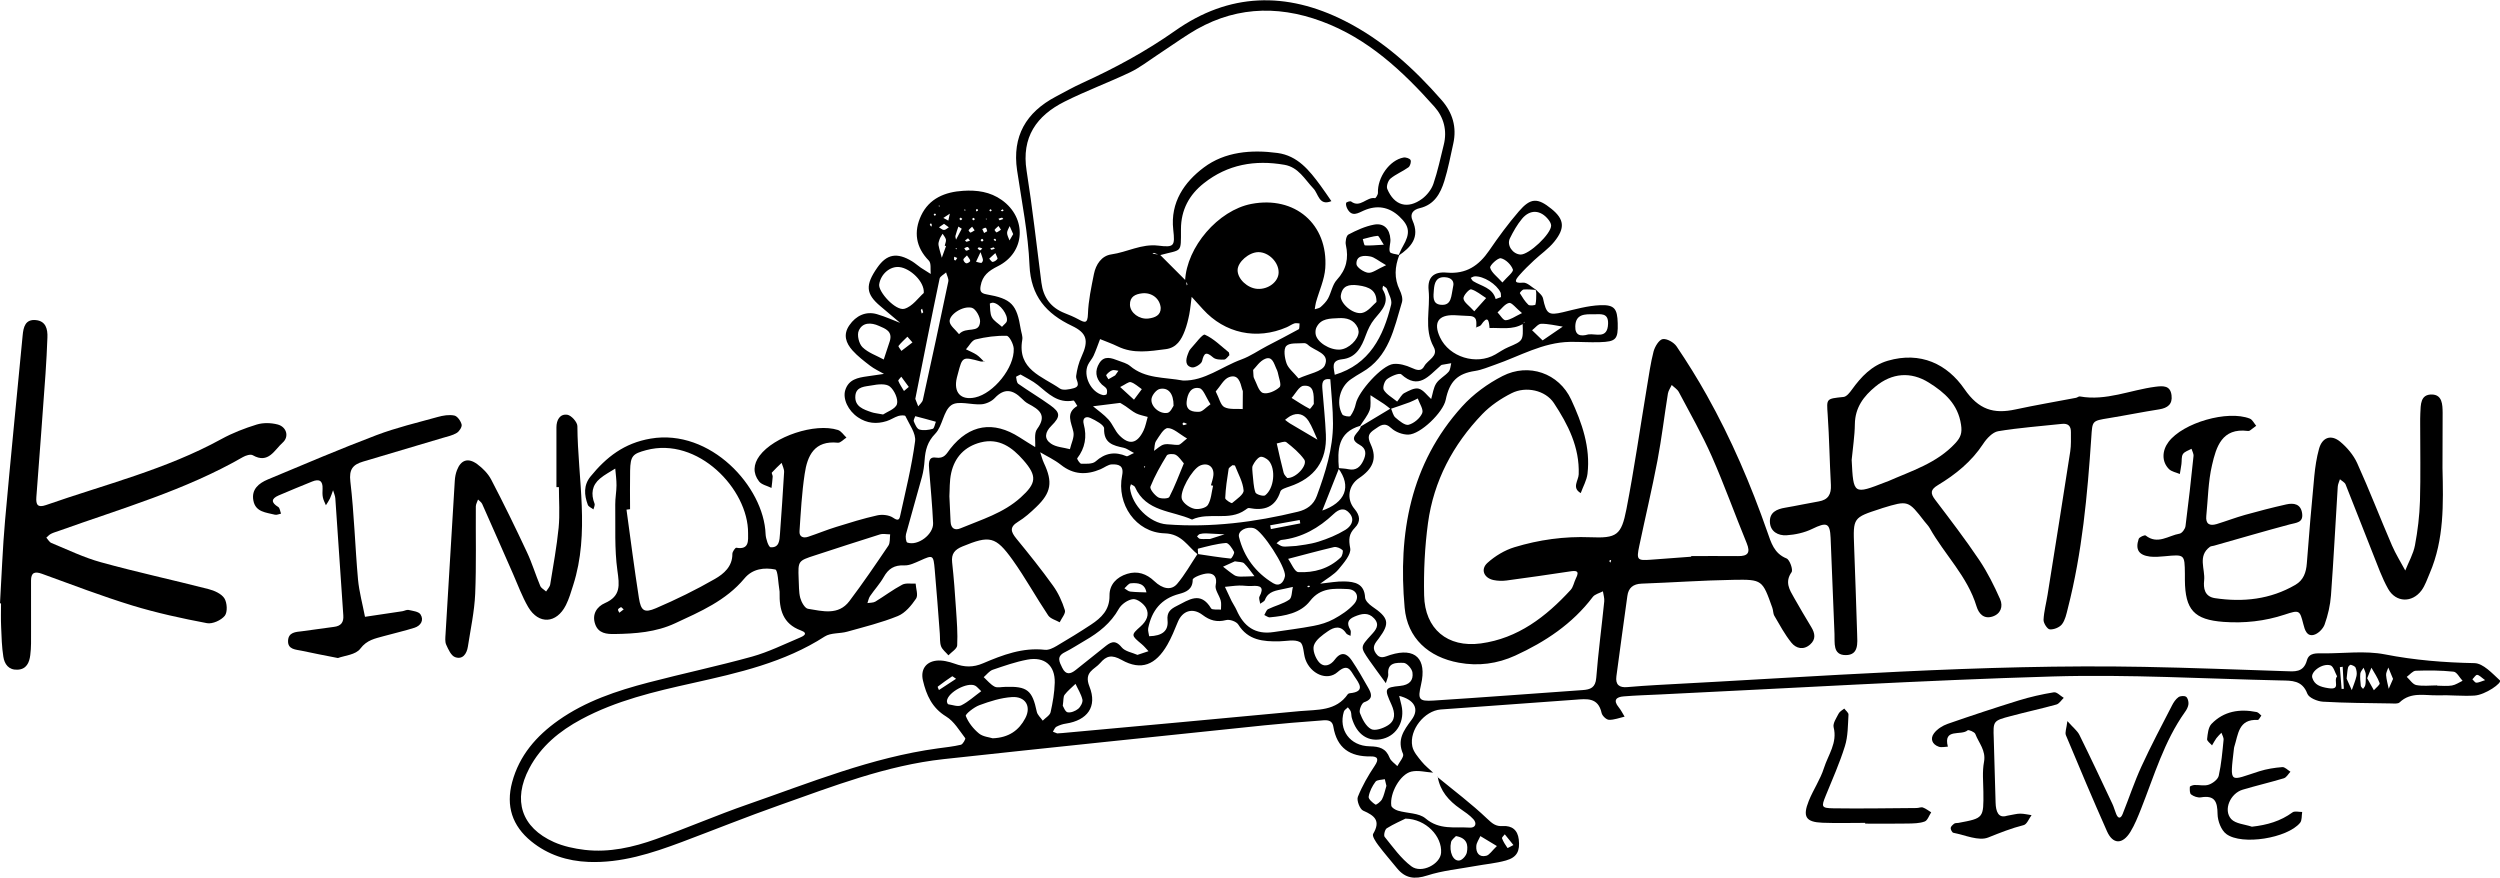
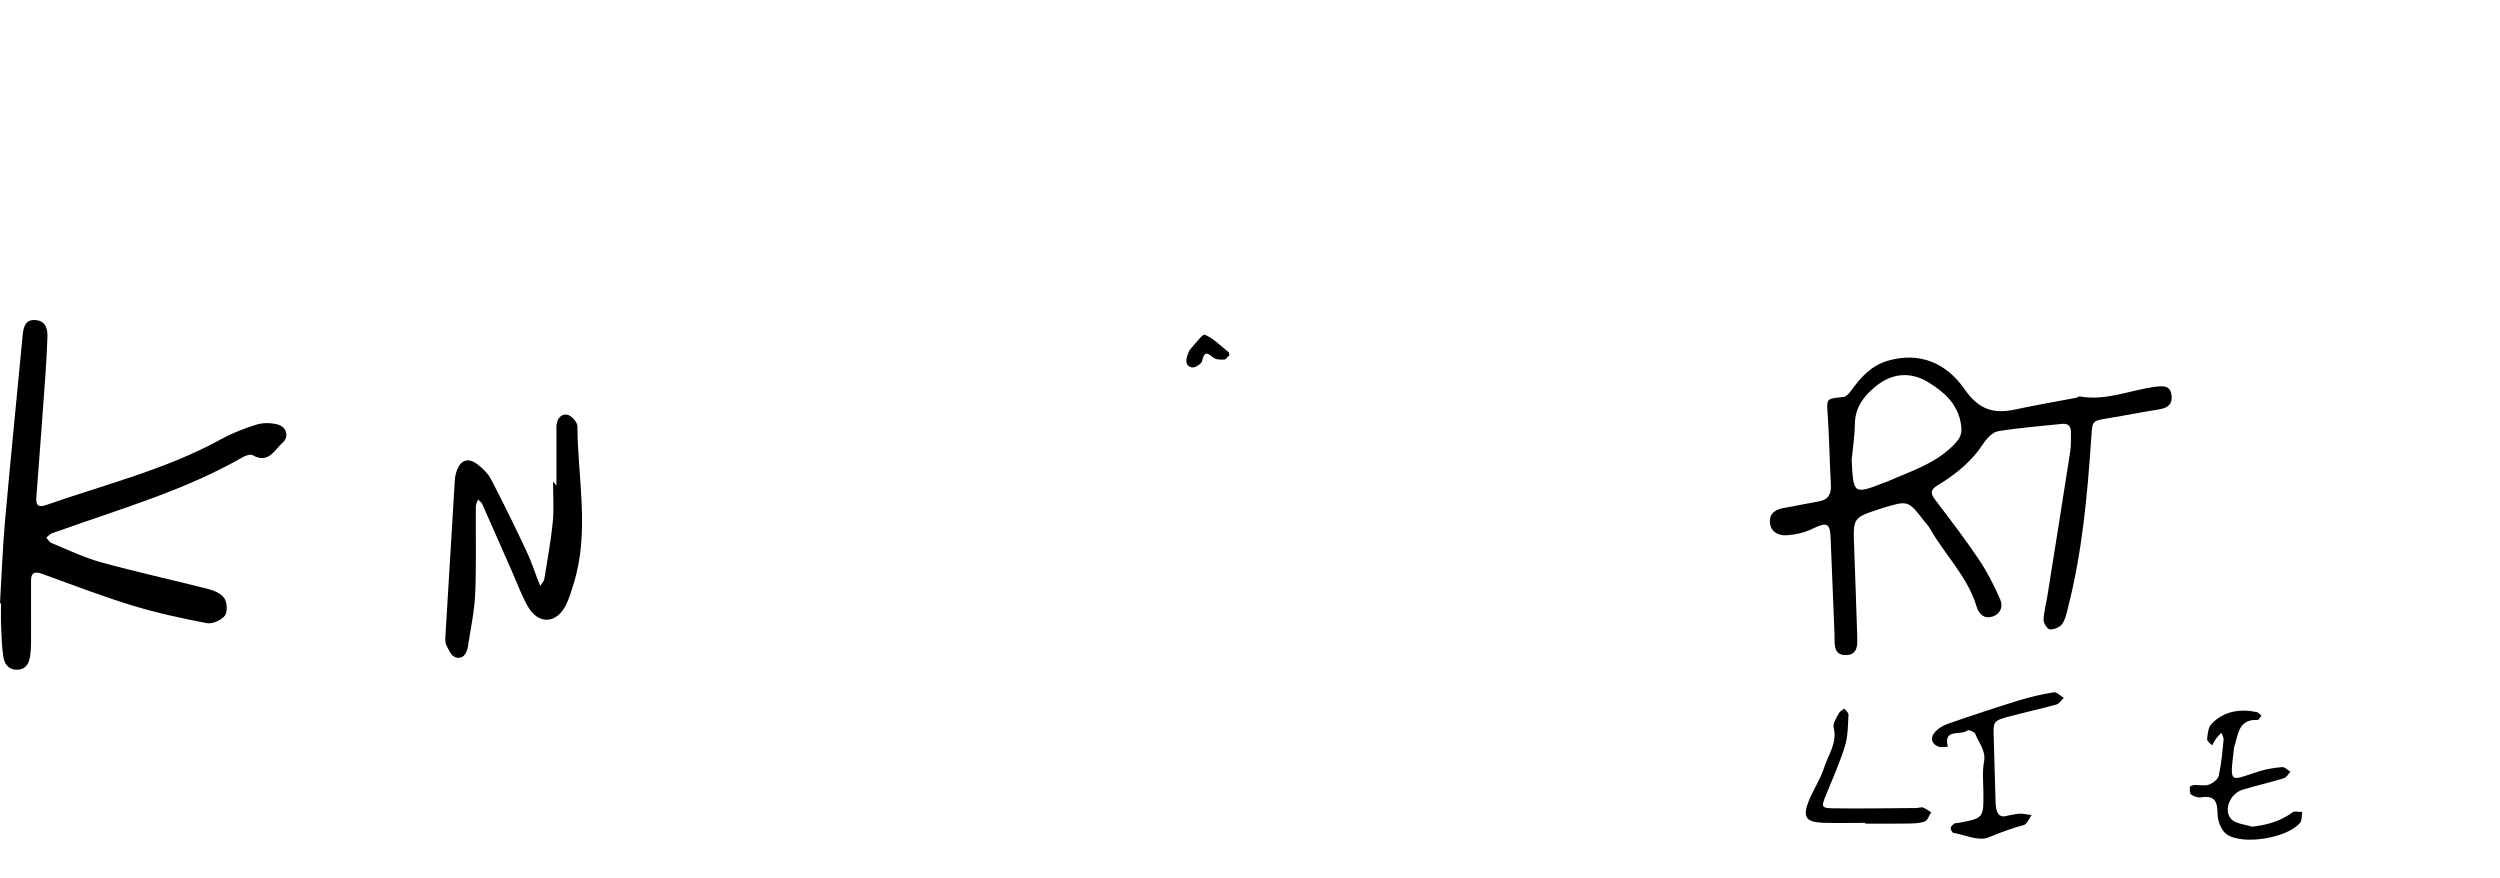
<svg xmlns="http://www.w3.org/2000/svg" version="1.1" id="Ebene_1" x="0px" y="0px" width="121.107px" height="42.52px" viewBox="0 0 121.107 42.52" enable-background="new 0 0 121.107 42.52" xml:space="preserve">
  <g>
-     <path d="M69.622,37.632c0.813,0.669,1.66,1.303,2.42,2.028c0.25,0.235,0.415,0.382,0.765,0.357   c0.433-0.025,0.713,0.185,0.767,0.652c0.063,0.551-0.082,0.863-0.622,1.015c-0.487,0.137-1,0.179-1.5,0.271   c-0.774,0.142-1.569,0.216-2.312,0.456c-0.616,0.197-1.064,0.143-1.468-0.354c-0.304-0.375-0.623-0.736-0.912-1.123   c-0.118-0.159-0.302-0.438-0.241-0.539c0.377-0.636,0.073-0.884-0.483-1.125c-0.161-0.068-0.325-0.498-0.258-0.669   c0.21-0.526,0.501-1.034,0.82-1.509c0.216-0.321,0.137-0.455-0.194-0.449c-1.01,0.017-1.64-0.403-1.813-1.44   c-0.063-0.388-0.399-0.314-0.667-0.294c-0.894,0.066-1.786,0.137-2.68,0.229c-5.177,0.54-10.354,1.072-15.531,1.636   c-2.768,0.304-5.349,1.311-7.945,2.229c-1.594,0.563-3.159,1.193-4.74,1.787c-1.458,0.546-2.933,1.027-4.521,0.964   c-1.026-0.042-1.968-0.344-2.771-0.997c-0.924-0.751-1.234-1.714-0.926-2.864c0.347-1.297,1.173-2.243,2.243-2.999   c1.319-0.93,2.824-1.43,4.362-1.832c1.667-0.436,3.355-0.794,5.017-1.254c0.79-0.221,1.54-0.592,2.302-0.913   c0.143-0.06,0.476-0.205,0.061-0.356c-0.876-0.321-1.046-1.017-1.028-1.826c0-0.034,0.001-0.069-0.007-0.104   c-0.063-0.355-0.072-0.996-0.204-1.021c-0.524-0.104-1.098-0.045-1.495,0.436c-0.894,1.072-2.137,1.604-3.355,2.169   c-0.932,0.435-1.927,0.506-2.931,0.521c-0.381,0.006-0.783-0.024-0.941-0.475c-0.17-0.481,0.081-0.853,0.471-1.023   c0.78-0.344,0.703-0.868,0.604-1.579c-0.146-1.051-0.089-2.129-0.104-3.194c-0.004-0.309,0.059-0.619,0.061-0.929   c0.002-0.272-0.038-0.545-0.061-0.815c-0.247,0.158-0.514,0.293-0.736,0.481c-0.393,0.327-0.451,0.746-0.267,1.218   c0.029,0.074-0.032,0.187-0.054,0.278c-0.094-0.073-0.239-0.128-0.273-0.224c-0.176-0.474-0.212-0.949,0.134-1.371   c0.764-0.937,1.626-1.615,2.911-1.834c2.894-0.493,5.484,2.327,5.568,4.623c0.008,0.228,0.144,0.631,0.242,0.64   c0.423,0.032,0.433-0.338,0.455-0.651c0.07-0.997,0.145-1.994,0.2-2.99c0.008-0.146-0.078-0.299-0.121-0.446   c-0.159,0.153-0.324,0.304-0.471,0.469c-0.026,0.028,0.043,0.129,0.039,0.194c-0.012,0.184-0.036,0.365-0.058,0.551   c-0.206-0.104-0.478-0.154-0.604-0.318c-0.305-0.395-0.278-0.83,0.025-1.24c0.696-0.936,2.683-1.604,3.797-1.25   c0.161,0.052,0.276,0.242,0.413,0.368c-0.139,0.087-0.288,0.263-0.417,0.249c-1.134-0.117-1.478,0.623-1.607,1.515   c-0.138,0.916-0.188,1.846-0.25,2.77c-0.021,0.277,0.185,0.352,0.418,0.272c0.458-0.151,0.903-0.338,1.364-0.479   c0.654-0.204,1.312-0.408,1.979-0.557c0.242-0.055,0.569-0.021,0.766,0.108c0.204,0.139,0.299,0.143,0.343-0.062   c0.265-1.208,0.566-2.413,0.729-3.636c0.051-0.383-0.283-0.821-0.47-1.222c-0.022-0.046-0.236-0.038-0.344-0.003   c-0.195,0.063-0.371,0.188-0.566,0.248c-0.485,0.154-0.954,0.11-1.385-0.182c-0.479-0.322-0.749-0.897-0.617-1.32   c0.164-0.521,0.611-0.603,1.063-0.667c0.271-0.038,0.54-0.079,0.811-0.118c-0.225-0.13-0.466-0.238-0.671-0.396   c-0.299-0.229-0.604-0.463-0.854-0.741c-0.314-0.354-0.469-0.76-0.151-1.219c0.32-0.466,0.803-0.693,1.336-0.538   c0.426,0.124,0.833,0.313,1.25,0.474c0.143,0.065,0.285,0.131,0.428,0.196c0.052,0.021,0.104,0.042,0.155,0.063   c-0.061-0.014-0.118-0.024-0.179-0.039c-0.144-0.063-0.286-0.127-0.432-0.189c-0.352-0.297-0.702-0.597-1.055-0.892   c-0.708-0.593-0.743-1.018-0.148-1.87c0.458-0.657,0.954-0.748,1.69-0.299c0.146,0.09,0.273,0.208,0.417,0.306   c0.156,0.104,0.317,0.202,0.479,0.303c-0.023-0.219,0.033-0.519-0.089-0.644c-0.642-0.656-0.743-1.407-0.375-2.188   c0.392-0.829,1.157-1.142,2.034-1.196c0.667-0.043,1.306,0.043,1.873,0.446c1.226,0.872,1.152,2.541-0.196,3.209   c-0.449,0.224-0.741,0.457-0.828,0.943c-0.043,0.236-0.012,0.365,0.278,0.416c1.217,0.213,1.472,0.486,1.664,1.689   c0.028,0.169,0.103,0.35,0.075,0.51c-0.256,1.453,0.972,1.774,1.82,2.365c0.149,0.104,0.457,0.043,0.672-0.016   c0.384-0.107,0.091-0.383,0.116-0.585c0.043-0.324,0.125-0.654,0.264-0.95c0.354-0.767,0.265-1.138-0.466-1.485   c-1.244-0.591-1.991-1.437-2.056-2.931c-0.063-1.542-0.376-3.074-0.602-4.605c-0.243-1.651,0.435-2.807,1.872-3.566   c0.427-0.226,0.848-0.464,1.287-0.664c1.57-0.715,3.076-1.528,4.498-2.53c2.612-1.842,5.382-1.91,8.214-0.479   c1.849,0.935,3.347,2.298,4.695,3.839c0.533,0.608,0.743,1.313,0.563,2.114c-0.136,0.604-0.247,1.217-0.432,1.806   c-0.188,0.603-0.484,1.146-1.188,1.313c-0.306,0.071-0.504,0.262-0.35,0.604c0.364,0.813-0.075,1.29-0.688,1.704   c0.072-0.153,0.132-0.313,0.218-0.458c0.364-0.627,0.334-0.973-0.172-1.446c-0.505-0.471-1.085-0.566-1.72-0.288   c-0.283,0.125-0.571,0.326-0.794-0.077c-0.047-0.086-0.084-0.201-0.064-0.29c0.012-0.043,0.199-0.104,0.242-0.071   c0.441,0.336,0.754-0.238,1.159-0.161c0.032,0.006,0.146-0.171,0.141-0.259c-0.029-0.743,0.56-1.582,1.238-1.709   c0.109-0.021,0.304,0.043,0.342,0.122c0.04,0.087-0.019,0.292-0.102,0.351c-0.277,0.2-0.608,0.33-0.87,0.546   c-0.117,0.098-0.211,0.375-0.156,0.503c0.339,0.809,0.988,0.993,1.69,0.476c0.232-0.174,0.45-0.448,0.544-0.723   c0.211-0.614,0.343-1.257,0.502-1.89c0.175-0.691,0-1.339-0.447-1.841c-1.546-1.735-3.228-3.313-5.464-4.14   c-2.24-0.83-4.396-0.692-6.435,0.61c-0.522,0.333-1.029,0.692-1.549,1.033c-0.427,0.281-0.837,0.603-1.295,0.822   c-1.049,0.499-2.144,0.902-3.182,1.424c-1.355,0.68-2.092,1.723-1.836,3.345c0.284,1.8,0.486,3.613,0.717,5.422   c0.091,0.716,0.452,1.211,1.129,1.478c0.226,0.087,0.448,0.182,0.659,0.296c0.306,0.166,0.453,0.231,0.467-0.257   c0.021-0.646,0.162-1.293,0.289-1.931c0.093-0.467,0.371-0.887,0.843-0.954c0.766-0.107,1.458-0.522,2.271-0.425   c0.772,0.095,0.82,0.027,0.729-0.776c-0.147-1.324,0.542-2.304,1.479-3.007c1.021-0.767,2.302-0.875,3.57-0.705   c0.98,0.132,1.544,0.844,2.08,1.572c0.185,0.249,0.354,0.507,0.532,0.761c-0.604,0.253-0.63-0.371-0.874-0.615   C63.2,8.684,62.905,8.102,62.22,7.983c-1.428-0.248-2.754-0.017-3.903,0.894c-0.706,0.558-1.107,1.286-1.108,2.229   c-0.001,1.201,0.063,0.957-1.029,1.258c-0.092-0.039-0.183-0.081-0.273-0.111c-0.021-0.007-0.051,0.021-0.078,0.034   c0.124,0.02,0.246,0.037,0.369,0.059c0.412,0.412,0.823,0.823,1.234,1.235c0.021,0.083,0.042,0.165,0.062,0.248   c0.01-0.024,0.036-0.06,0.028-0.071c-0.032-0.055-0.074-0.104-0.113-0.155c0.076-1.64,1.604-3.414,3.208-3.724   c2.105-0.405,3.727,0.974,3.583,3.108c-0.039,0.563-0.3,1.111-0.453,1.667c-0.029,0.106-0.038,0.221-0.057,0.328   c0.097-0.034,0.214-0.045,0.283-0.106c0.138-0.123,0.276-0.26,0.362-0.418c0.157-0.293,0.21-0.667,0.424-0.9   c0.465-0.505,0.581-1.043,0.438-1.692c-0.036-0.156,0.019-0.447,0.123-0.504c0.392-0.206,0.81-0.398,1.238-0.479   c0.479-0.092,0.767,0.203,0.797,0.712c0.013,0.203-0.086,0.428-0.027,0.606c0.029,0.093,0.297,0.104,0.458,0.153   c-0.22,0.568-0.259,1.126,0.019,1.696c0.086,0.177,0.162,0.42,0.109,0.593c-0.386,1.277-0.627,2.647-1.941,3.396   c-0.183,0.102-0.354,0.214-0.525,0.329c-0.535,0.36-0.742,1.145-0.422,1.709c0.046,0.08,0.354,0.127,0.391,0.077   c0.126-0.172,0.218-0.386,0.262-0.596c0.117-0.579,1.261-1.864,1.819-1.926c0.286-0.031,0.611,0.063,0.882,0.187   c0.254,0.116,0.474,0.189,0.616-0.082c0.164-0.306,0.704-0.479,0.456-0.929c-0.489-0.888-0.152-1.833-0.246-2.747   c-0.063-0.631,0.254-0.912,0.879-0.855c0.94,0.082,1.551-0.335,2.055-1.069c0.446-0.654,0.919-1.297,1.436-1.897   c0.573-0.666,0.911-0.665,1.583-0.12c0.614,0.498,0.673,0.923,0.131,1.592c-0.275,0.342-0.657,0.599-0.979,0.902   c-0.245,0.23-0.489,0.464-0.71,0.719c-0.188,0.218-0.318,0.406,0.182,0.36c0.2-0.018,0.423,0.227,0.637,0.351   c-0.204-0.011-0.409-0.036-0.609-0.02c-0.069,0.005-0.195,0.159-0.186,0.177c0.121,0.198,0.246,0.403,0.412,0.563   c0.063,0.06,0.335,0.024,0.343-0.006c0.043-0.176,0.037-0.366,0.04-0.55c0.001-0.067-0.022-0.135-0.038-0.2   c0.127,0.147,0.331,0.28,0.367,0.45c0.158,0.753,0.267,0.832,0.96,0.668c0.601-0.144,1.204-0.316,1.813-0.342   c0.691-0.026,0.825,0.176,0.845,0.871c0.02,0.78-0.08,0.897-0.871,0.921c-0.48,0.017-0.965-0.021-1.447-0.014   c-1.311,0.023-2.428,0.692-3.621,1.105c-0.32,0.109-0.642,0.253-0.973,0.303c-0.839,0.126-1.237,0.496-1.422,1.404   c-0.122,0.596-1.221,1.672-1.812,1.68c-0.275,0.003-0.621-0.124-0.822-0.313c-0.333-0.312-0.536-0.125-0.801,0.054   c-0.291,0.195-0.382,0.338-0.194,0.734c0.323,0.7,0.09,1.191-0.571,1.636c-0.509,0.339-0.623,1.009-0.218,1.487   c0.27,0.321,0.309,0.619,0.021,0.912c-0.295,0.3-0.31,0.567-0.228,0.994c0.056,0.297-0.313,0.715-0.564,1.02   c-0.214,0.258-0.531,0.427-0.891,0.697c0.449-0.046,0.813-0.119,1.171-0.108c0.505,0.012,0.971,0.104,1.005,0.78   c0.008,0.149,0.188,0.325,0.333,0.426c0.811,0.55,0.884,0.813,0.332,1.553c-0.176,0.232-0.354,0.416-0.147,0.719   c0.216,0.318,0.437,0.165,0.713,0.079c1.205-0.373,1.77,0.191,1.479,1.443c-0.165,0.712-0.111,0.814,0.6,0.771   c2.408-0.153,4.816-0.339,7.227-0.508c0.382-0.026,0.625-0.119,0.661-0.593c0.097-1.235,0.262-2.467,0.387-3.7   c0.018-0.159-0.042-0.327-0.064-0.491c-0.167,0.089-0.393,0.139-0.494,0.276c-0.986,1.303-2.302,2.172-3.755,2.838   c-0.862,0.394-1.781,0.519-2.73,0.344c-1.471-0.269-2.495-1.188-2.626-2.666c-0.322-3.59,0.271-6.968,2.783-9.745   c0.541-0.599,1.239-1.107,1.961-1.477c1.263-0.646,2.729-0.142,3.325,1.146c0.52,1.122,0.94,2.311,0.789,3.59   c-0.039,0.319-0.216,0.622-0.327,0.935c-0.448-0.254-0.108-0.612-0.099-0.909c0.047-1.313-0.519-2.415-1.201-3.451   c-0.413-0.626-1.36-0.828-2.05-0.479c-0.515,0.259-1.021,0.6-1.418,1.012c-1.422,1.479-2.354,3.237-2.632,5.278   c-0.156,1.154-0.213,2.338-0.187,3.507c0.035,1.624,1.13,2.542,2.746,2.325c1.798-0.244,3.158-1.294,4.35-2.591   c0.132-0.144,0.163-0.374,0.255-0.558c0.204-0.394-0.003-0.383-0.303-0.337c-1.021,0.154-2.041,0.302-3.063,0.438   c-0.201,0.025-0.418,0.02-0.616-0.021c-0.47-0.095-0.65-0.516-0.303-0.832c0.368-0.334,0.838-0.617,1.312-0.761   c1.188-0.361,2.414-0.532,3.671-0.482c1.279,0.053,1.504-0.09,1.751-1.361c0.38-1.961,0.664-3.939,0.992-5.911   c0.098-0.578,0.176-1.162,0.323-1.729c0.063-0.231,0.26-0.563,0.438-0.597c0.203-0.036,0.543,0.156,0.675,0.35   c0.521,0.771,1.014,1.563,1.468,2.375c1.183,2.111,2.132,4.329,2.93,6.612c0.182,0.516,0.321,1.043,0.931,1.288   c0.154,0.063,0.324,0.546,0.243,0.664c-0.338,0.48-0.101,0.851,0.12,1.238c0.271,0.479,0.55,0.952,0.836,1.425   c0.181,0.298,0.229,0.586-0.053,0.837c-0.323,0.29-0.685,0.2-0.914-0.087c-0.319-0.396-0.563-0.854-0.822-1.296   c-0.066-0.112-0.053-0.27-0.101-0.396c-0.479-1.343-0.479-1.374-1.888-1.349c-1.479,0.024-2.959,0.131-4.438,0.184   c-0.416,0.015-0.643,0.204-0.695,0.598c-0.184,1.295-0.354,2.593-0.531,3.89c-0.055,0.41,0.142,0.562,0.535,0.524   c0.481-0.043,0.963-0.074,1.445-0.102c7.854-0.408,15.703-1.026,23.578-0.878c2.274,0.043,4.553,0.133,6.828,0.208   c0.459,0.016,0.897,0.083,1.065-0.525c0.105-0.379,0.468-0.339,0.782-0.337c0.999,0.007,2.029-0.139,2.995,0.049   c1.443,0.282,2.875,0.396,4.339,0.424c0.422,0.01,0.862,0.497,1.231,0.835c0.129,0.114-0.703,0.706-1.235,0.737   c-0.584,0.035-1.171-0.032-1.756-0.013c-0.635,0.021-1.313-0.187-1.867,0.343c-0.078,0.076-0.265,0.054-0.401,0.051   c-1.103-0.019-2.208-0.02-3.31-0.085c-0.271-0.015-0.685-0.188-0.76-0.391c-0.244-0.653-0.761-0.627-1.269-0.638   c-3.688-0.081-7.386-0.301-11.07-0.193c-6.346,0.186-12.683,0.569-19.021,0.872c-0.586,0.028-1.172,0.045-1.758,0.093   c-0.357,0.028-0.524,0.181-0.238,0.529c0.112,0.137,0.191,0.301,0.284,0.452c-0.254,0.058-0.509,0.163-0.76,0.153   c-0.126-0.004-0.324-0.193-0.354-0.331c-0.169-0.771-0.728-0.683-1.289-0.641c-2.168,0.161-4.337,0.311-6.504,0.472   c-0.791,0.061-1.534,0.995-1.378,1.781c0.053,0.269,0.272,0.516,0.452,0.739c0.162,0.202,0.373,0.365,0.563,0.545l0.004-0.004   c-0.356-0.022-0.733-0.13-1.066-0.052c-0.543,0.129-1.051,1.046-0.97,1.648c0.013,0.1,0.199,0.209,0.327,0.246   c0.445,0.132,1.016,0.104,1.331,0.374c0.671,0.572,1.419,0.4,2.146,0.446c0.277,0.019,0.354-0.207,0.173-0.407   c-0.181-0.199-0.416-0.354-0.64-0.51c-0.553-0.384-0.973-0.858-1.089-1.548L69.622,37.632z M45.995,10.115   c-0.013-0.104-0.024-0.21-0.04-0.313c0.097-0.021,0.194-0.041,0.291-0.063c-0.091,0.028-0.183,0.06-0.271,0.088   c0.016,0.089,0.029,0.178,0.046,0.268c0.011,0.077,0.021,0.153,0.031,0.229c-0.117,0.078-0.235,0.156-0.354,0.234   c0.081,0.043,0.161,0.086,0.242,0.129c0.026-0.128,0.056-0.258,0.084-0.387C46.015,10.237,46.005,10.176,45.995,10.115z    M55.565,28.698c0.011,0.021,0.021,0.037,0.033,0.057c-0.02-0.012-0.037-0.023-0.058-0.035c-0.069-0.456-0.415-0.495-0.766-0.463   c-0.108,0.01-0.203,0.158-0.304,0.243c0.094,0.055,0.183,0.146,0.279,0.157C55.022,28.689,55.294,28.687,55.565,28.698z    M64.013,24.749c1.168-0.396,1.475-1.182,0.809-2.075c0.167,0.019,0.338,0.021,0.501,0.057c0.367,0.077,0.572-0.108,0.717-0.411   c0.146-0.307,0.167-0.588-0.183-0.776c-0.624-0.338,0.032-0.589,0.059-0.884c0.488-0.295,0.979-0.588,1.465-0.881   c0.069,0.153,0.103,0.353,0.218,0.45c0.186,0.16,0.465,0.395,0.637,0.349c0.261-0.07,0.553-0.314,0.659-0.562   c0.077-0.174-0.132-0.471-0.214-0.713c-0.131,0.062-0.257,0.134-0.392,0.184c-0.308,0.113-0.62,0.218-0.931,0.323   c-0.104-0.081-0.203-0.168-0.313-0.241c-0.216-0.145-0.438-0.281-0.655-0.424c-0.012,0.245,0.036,0.509-0.042,0.729   c-0.1,0.271-0.302,0.505-0.457,0.755c-1.093,0.317-1.104,1.174-1.031,2.072c-0.273,0.688-0.547,1.381-0.82,2.07   c-0.01,0.021-0.021,0.042-0.031,0.063C64.009,24.806,64.011,24.776,64.013,24.749z M62.368,27.081   c-0.014-0.02-0.028-0.033-0.042-0.052c0.021,0.012,0.043,0.021,0.064,0.029c0.167,0.229,0.322,0.646,0.503,0.656   c0.76,0.041,1.483-0.162,2.058-0.712c0.077-0.076,0.128-0.313,0.084-0.354c-0.104-0.091-0.289-0.173-0.416-0.145   C63.865,26.682,63.118,26.886,62.368,27.081z M64.659,18.156c1.688-0.508,2.354-1.854,2.732-3.401   c0.055-0.226-0.116-0.509-0.203-0.759c-0.022-0.066-0.123-0.104-0.188-0.155c-0.009,0.061-0.044,0.139-0.02,0.18   c0.383,0.628-0.049,1.009-0.401,1.438c-0.184,0.224-0.313,0.506-0.415,0.779c-0.209,0.572-0.466,1.092-1.148,1.166   C64.447,17.466,64.623,17.834,64.659,18.156c-0.065,0.073-0.132,0.146-0.198,0.219c-0.438-0.072-0.423,0.217-0.398,0.51   c0.058,0.721,0.134,1.441,0.166,2.164c0.058,1.278-0.541,2.11-1.767,2.521c-0.156,0.056-0.396,0.122-0.435,0.235   c-0.251,0.785-0.796,0.947-1.523,0.805c-0.053-0.011-0.125,0.054-0.181,0.093c-0.786,0.56-1.76,0.081-2.577,0.467   c-0.969-0.44-2.229-0.367-2.764-1.575c-0.028-0.063-0.129-0.091-0.196-0.136c-0.017,0.063-0.053,0.133-0.045,0.193   c0.097,0.822,0.932,1.688,1.787,1.751c2.147,0.162,4.264-0.106,6.351-0.615c0.426-0.104,0.752-0.328,0.911-0.762   c0.417-1.135,0.784-2.287,0.784-3.509c0-0.72-0.085-1.439-0.131-2.162C64.514,18.29,64.586,18.224,64.659,18.156z M67.755,33.704   c-0.017-0.018-0.032-0.029-0.05-0.045c0.023,0.009,0.046,0.017,0.068,0.023c0.04,0.162,0.082,0.323,0.119,0.487   c0.17,0.747-0.206,1.435-0.886,1.616c-0.707,0.188-1.285-0.191-1.521-1.008c-0.028-0.098-0.016-0.208-0.048-0.304   c-0.025-0.076-0.092-0.14-0.143-0.209c-0.064,0.07-0.172,0.128-0.194,0.211c-0.265,0.875,0.29,1.662,1.252,1.678   c0.474,0.01,0.783,0.093,0.966,0.557c0.062,0.159,0.245,0.271,0.373,0.403c0.1-0.198,0.335-0.455,0.277-0.589   c-0.299-0.682,0.02-1.125,0.407-1.646C68.787,34.335,68.501,33.884,67.755,33.704z M47.705,17.503   c-0.065,0.003-0.139,0.021-0.201,0.007c-0.882-0.238-0.881-0.239-1.098,0.584c-0.018,0.067-0.037,0.133-0.053,0.2   c-0.173,0.719,0.188,1.109,0.884,0.96c0.894-0.194,1.912-1.444,1.871-2.366c-0.01-0.222-0.217-0.616-0.342-0.62   c-0.501-0.015-1.017,0.055-1.505,0.175c-0.186,0.045-0.313,0.313-0.468,0.479c0.173,0.087,0.358,0.159,0.521,0.266   c0.136,0.092,0.244,0.226,0.364,0.338L47.705,17.503z M73.784,15.688c-0.521,0.313-1.096,0.176-1.65,0.203l0.023-0.005   c-0.027-0.372-0.086-0.626-0.413-0.141c-0.046,0.065-0.168,0.081-0.255,0.118l0.025,0.026c-0.003-0.262,0.087-0.575-0.351-0.583   c-0.239-0.004-0.477-0.031-0.716-0.038c-0.777-0.02-1.021,0.363-0.688,1.075c0.451,0.959,1.755,1.361,2.682,0.827   c0.204-0.119,0.4-0.256,0.62-0.35c0.73-0.311,0.732-0.304,0.7-1.153c0.025-0.008,0.058-0.01,0.077-0.026   c0.013-0.007,0.005-0.039,0.007-0.059C73.826,15.618,73.805,15.653,73.784,15.688z M50.168,21.671   c0.071,0.066,0.143,0.136,0.211,0.203c0.064,0.188,0.11,0.386,0.194,0.563c0.432,0.916,0.354,1.428-0.376,2.125   c-0.273,0.264-0.561,0.521-0.881,0.715c-0.427,0.262-0.346,0.487-0.082,0.813c0.61,0.746,1.215,1.497,1.774,2.278   c0.257,0.354,0.447,0.773,0.578,1.192c0.05,0.154-0.161,0.391-0.252,0.586c-0.188-0.106-0.445-0.17-0.556-0.332   c-0.591-0.884-1.104-1.819-1.721-2.685c-0.832-1.161-1.119-1.197-2.433-0.658c-0.375,0.154-0.546,0.354-0.5,0.771   c0.083,0.754,0.139,1.512,0.188,2.268c0.039,0.585,0.087,1.172,0.057,1.755c-0.009,0.166-0.274,0.321-0.425,0.481   c-0.123-0.146-0.293-0.271-0.357-0.439c-0.068-0.186-0.043-0.407-0.06-0.614c-0.081-1.029-0.151-2.063-0.246-3.095   c-0.063-0.726-0.086-0.722-0.71-0.44c-0.245,0.106-0.516,0.245-0.768,0.231c-0.481-0.021-0.769,0.162-0.994,0.567   c-0.186,0.328-0.448,0.608-0.663,0.924c-0.065,0.096-0.084,0.223-0.125,0.335c0.129-0.021,0.28-0.01,0.384-0.071   c0.438-0.267,0.849-0.58,1.299-0.818c0.177-0.096,0.434-0.04,0.652-0.056c0.015,0.247,0.132,0.565,0.021,0.729   c-0.226,0.332-0.524,0.697-0.881,0.843c-0.788,0.321-1.626,0.526-2.449,0.757c-0.359,0.103-0.801,0.047-1.094,0.235   c-1.959,1.262-4.175,1.76-6.398,2.257c-1.853,0.413-3.701,0.844-5.394,1.754c-1.053,0.566-1.955,1.299-2.521,2.375   c-0.814,1.544-0.386,2.868,1.196,3.574c0.461,0.205,0.983,0.315,1.489,0.377c1.19,0.139,2.341-0.125,3.45-0.521   c1.492-0.531,2.95-1.164,4.447-1.683c3.023-1.05,6-2.273,9.206-2.712c0.375-0.052,0.755-0.089,1.122-0.177   c0.095-0.022,0.235-0.283,0.209-0.318c-0.286-0.372-0.542-0.817-0.925-1.05c-0.685-0.417-0.958-1.04-1.124-1.744   c-0.121-0.515,0.129-0.898,0.644-0.961c0.288-0.035,0.607,0.045,0.89,0.145c0.475,0.174,0.892,0.191,1.379-0.018   c0.948-0.405,1.919-0.775,2.996-0.653c0.183,0.021,0.397-0.087,0.567-0.187c0.563-0.331,1.124-0.675,1.67-1.035   c0.5-0.331,0.902-0.712,0.892-1.406c-0.007-0.534,0.348-0.895,0.852-1.051c0.503-0.157,0.942-0.006,1.32,0.354   c0.394,0.375,0.818,0.464,1.103,0.132c0.376-0.442,0.662-0.962,0.987-1.448c0.533,0.078,1.068,0.167,1.606,0.221   c0.049,0.005,0.2-0.259,0.165-0.326c-0.089-0.172-0.267-0.438-0.391-0.429c-0.458,0.036-0.909,0.164-1.358,0.277   c-0.019,0.004,0.008,0.19,0.013,0.295c-0.509-0.395-0.782-1.017-1.631-1.04c-1.391-0.041-2.335-1.416-2.055-2.804   c0.099-0.487-0.177-0.545-0.495-0.536c-0.185,0.006-0.365,0.156-0.55,0.235c-0.68,0.287-1.313,0.271-1.921-0.214   c-0.314-0.249-0.69-0.421-1.038-0.628c-0.069-0.068-0.138-0.139-0.208-0.208c0.022-0.305-0.063-0.688,0.093-0.896   c0.5-0.68,0.097-0.949-0.43-1.228c-0.12-0.063-0.226-0.161-0.321-0.258c-0.429-0.425-0.839-0.507-1.299-0.017   c-0.152,0.162-0.416,0.284-0.639,0.303c-0.496,0.039-1.134-0.191-1.465,0.042c-0.389,0.271-0.421,1.012-0.778,1.381   c-0.382,0.393-0.481,0.793-0.517,1.279c-0.019,0.271-0.057,0.549-0.128,0.812c-0.251,0.928-0.526,1.85-0.774,2.776   c-0.034,0.127,0,0.386,0.063,0.408c0.509,0.18,1.276-0.394,1.25-0.944c-0.039-0.857-0.122-1.712-0.189-2.567   c-0.023-0.279-0.063-0.664,0.313-0.604c0.431,0.064,0.521-0.19,0.707-0.428c0.931-1.184,2.089-1.366,3.355-0.555   C49.651,21.356,49.911,21.512,50.168,21.671z M51.212,35.528c0.116-0.008,0.187-0.012,0.253-0.017   c3.841-0.353,7.681-0.699,11.519-1.064c0.832-0.076,1.74,0.011,2.311-0.823c0.019-0.023,0.063-0.039,0.095-0.042   c0.775-0.075,0.448-0.477,0.224-0.813c-0.196-0.295-0.315-0.655-0.823-0.208c-0.51,0.449-1.307,0.074-1.552-0.616   c-0.104-0.282-0.078-0.734-0.264-0.84c-0.262-0.146-0.662-0.043-1.004-0.037c-0.778,0.015-1.512-0.047-1.986-0.814   c-0.09-0.146-0.417-0.263-0.588-0.216c-0.448,0.115-0.787,0.021-1.146-0.252c-0.481-0.365-0.973-0.197-1.195,0.345   c-0.154,0.374-0.306,0.755-0.507,1.104c-0.565,0.98-1.266,1.267-2.214,0.734c-0.484-0.271-0.742-0.197-1.035,0.146   c-0.272,0.322-0.812,0.424-0.524,1.143c0.393,0.983-0.107,1.635-1.134,1.794c-0.16,0.022-0.323,0.077-0.468,0.153   c-0.077,0.041-0.112,0.157-0.169,0.241C51.083,35.478,51.168,35.511,51.212,35.528z M30.522,24.667   c-0.06,0.008-0.116,0.015-0.173,0.021c0.195,1.424,0.379,2.852,0.6,4.271c0.099,0.632,0.257,0.749,0.828,0.504   c0.976-0.419,1.936-0.888,2.854-1.417c0.429-0.245,0.854-0.603,0.847-1.215c-0.001-0.104,0.146-0.309,0.193-0.297   c0.646,0.116,0.565-0.381,0.568-0.708c0.014-2.134-2.441-4.69-4.938-4.019c-0.65,0.176-0.762,0.271-0.777,1   C30.511,23.43,30.522,24.048,30.522,24.667z M81.926,26.968c0-0.011,0.001-0.021,0.001-0.031c0.759,0,1.514-0.005,2.27,0.002   c0.474,0.006,0.609-0.161,0.419-0.625c-0.574-1.396-1.082-2.821-1.691-4.204c-0.471-1.064-1.05-2.085-1.596-3.115   c-0.072-0.139-0.228-0.23-0.346-0.346c-0.063,0.138-0.158,0.269-0.184,0.41c-0.174,1.084-0.303,2.177-0.508,3.256   c-0.264,1.382-0.59,2.751-0.88,4.128c-0.143,0.678-0.102,0.719,0.563,0.67C80.625,27.064,81.275,27.017,81.926,26.968z    M57.311,18.435c1.042,0.026,1.873-0.675,2.825-1.021c0.436-0.158,0.827-0.436,1.241-0.652c0.514-0.27,1.029-0.529,1.534-0.811   c0.05-0.029,0.029-0.188,0.043-0.283c-0.085-0.002-0.179-0.026-0.254,0c-0.13,0.045-0.243,0.131-0.369,0.185   c-1.454,0.63-3,0.297-4.057-0.871c-0.183-0.201-0.365-0.399-0.547-0.602c-0.037,0.284-0.062,0.567-0.115,0.849   c-0.054,0.271-0.12,0.54-0.218,0.796c-0.165,0.432-0.393,0.819-0.913,0.888c-0.786,0.1-1.573,0.241-2.336-0.132   c-0.276-0.135-0.568-0.236-0.854-0.354c-0.104,0.27-0.197,0.545-0.316,0.808c-0.071,0.155-0.199,0.285-0.271,0.439   c-0.25,0.535,0.149,1.338,0.728,1.465c0.057,0.012,0.17-0.015,0.18-0.046c0.021-0.08,0.031-0.188-0.007-0.257   c-0.048-0.085-0.152-0.138-0.228-0.209c-0.314-0.313-0.343-0.681-0.121-1.037c0.242-0.389,0.598-0.241,0.924-0.118   c0.191,0.073,0.409,0.127,0.563,0.256C55.479,18.354,56.403,18.267,57.311,18.435z M45.991,24.038   c0.022,0.479,0.042,0.858,0.058,1.236c0.016,0.333,0.214,0.434,0.483,0.318c1.01-0.421,2.076-0.734,2.914-1.493   c0.762-0.688,0.81-1.033,0.125-1.813c-0.536-0.611-1.174-1.084-2.071-0.853c-0.768,0.2-1.25,0.713-1.421,1.475   C45.989,23.307,46.012,23.729,45.991,24.038z M38.689,28.039c0.021,0.309,0,0.628,0.077,0.923c0.054,0.203,0.222,0.506,0.376,0.53   c0.697,0.112,1.472,0.333,2.003-0.37c0.66-0.874,1.275-1.779,1.89-2.688c0.093-0.14,0.063-0.364,0.086-0.549   c-0.167,0-0.347-0.042-0.499,0.005c-1.049,0.326-2.093,0.673-3.139,1.012C38.657,27.17,38.657,27.17,38.689,28.039z M67.134,33.095   c-0.332-0.459-0.577-0.785-0.811-1.121c-0.432-0.629-0.43-0.633,0.107-1.22c0.221-0.24,0.43-0.482,0.134-0.8   c-0.286-0.309-0.608-0.227-0.948-0.084c-0.346,0.145-0.379,0.344-0.2,0.644c0.043,0.072,0.008,0.19,0.008,0.289   c-0.07-0.04-0.172-0.062-0.211-0.122c-0.259-0.402-0.592-0.307-0.888-0.1c-0.263,0.183-0.576,0.402-0.673,0.677   c-0.079,0.221,0.063,0.604,0.233,0.806c0.244,0.291,0.566,0.18,0.782-0.117c0.305-0.409,0.586-0.295,0.814,0.043   c0.29,0.428,0.545,0.878,0.798,1.325c0.159,0.281,0.266,0.546-0.194,0.703c-0.122,0.042-0.259,0.386-0.207,0.521   c0.113,0.295,0.288,0.646,0.541,0.779c0.188,0.103,0.578-0.031,0.81-0.177c0.38-0.236,0.36-0.599,0.181-0.999   c-0.359-0.788-0.346-0.837,0.418-0.915c0.454-0.047,0.646-0.268,0.596-0.647c-0.021-0.182-0.271-0.464-0.426-0.469   c-0.338-0.008-0.807-0.035-0.747,0.563C67.261,32.769,67.2,32.87,67.134,33.095z M61.702,30.618c0.646-0.099,1.295-0.176,1.938-0.3   c0.334-0.063,0.676-0.168,0.972-0.33c0.354-0.192,0.713-0.428,0.978-0.724c0.292-0.326,0.135-0.714-0.309-0.729   c-0.653-0.026-1.312-0.078-1.819,0.578c-0.459,0.594-1.219,0.726-1.945,0.792c-0.087,0.009-0.183-0.072-0.271-0.112   c0.063-0.1,0.098-0.243,0.188-0.286c0.337-0.164,0.721-0.251,1.022-0.459c0.135-0.092,0.12-0.403,0.174-0.616   c-0.146,0.032-0.292,0.063-0.438,0.096c-0.358,0.082-0.75,0.101-0.914,0.531c-0.03,0.081-0.151,0.127-0.232,0.188   c-0.013-0.117-0.079-0.265-0.032-0.351c0.241-0.454,0.045-0.542-0.372-0.509c-0.204,0.015-0.412-0.029-0.617-0.021   c-0.229,0.007-0.456,0.041-0.686,0.063c0.107,0.229,0.211,0.459,0.323,0.688c0.075,0.147,0.174,0.286,0.242,0.439   C60.249,30.341,60.802,30.757,61.702,30.618z M55.101,31.724c0.224-0.074,0.379-0.126,0.536-0.178   c-0.108-0.114-0.207-0.239-0.326-0.338c-0.517-0.431-0.532-0.442-0.063-0.858c0.296-0.262,0.447-0.572,0.269-0.901   c-0.113-0.204-0.427-0.443-0.624-0.426c-0.251,0.024-0.57,0.245-0.697,0.475c-0.388,0.691-0.968,1.146-1.631,1.528   c-0.328,0.189-0.645,0.402-0.98,0.569c-0.417,0.205-0.269,0.464-0.127,0.755c0.176,0.364,0.402,0.304,0.653,0.105   c0.459-0.361,0.915-0.729,1.371-1.094c0.277-0.223,0.513-0.421,0.849-0.01C54.498,31.561,54.857,31.613,55.101,31.724z    M48.688,33.275c1.078-0.04,1.318,0.164,1.536,1.199c0.031,0.158,0.188,0.29,0.289,0.437c0.132-0.138,0.345-0.255,0.381-0.411   c0.105-0.469,0.188-0.948,0.201-1.428c0.021-0.837-0.495-1.276-1.328-1.117c-0.57,0.106-1.126,0.303-1.679,0.491   c-0.166,0.061-0.291,0.235-0.434,0.357c0.172,0.157,0.325,0.353,0.525,0.458C48.315,33.332,48.517,33.275,48.688,33.275z    M68.085,39.656c-0.195,0.099-0.567,0.257-0.905,0.468c-0.094,0.058-0.16,0.346-0.104,0.415c0.406,0.501,0.789,1.049,1.295,1.428   c0.491,0.369,1.402-0.106,1.439-0.654C69.866,40.521,69.086,39.676,68.085,39.656z M48.088,35.765   c0.796-0.031,1.276-0.396,1.579-0.971c0.304-0.572,0.01-1.068-0.645-1.026c-0.535,0.034-1.071,0.206-1.58,0.394   c-0.262,0.096-0.688,0.439-0.656,0.521c0.125,0.321,0.368,0.626,0.639,0.849C47.62,35.691,47.928,35.713,48.088,35.765z    M55.669,30.821c0.645-0.017,0.94-0.266,0.89-0.771c-0.042-0.396,0.148-0.547,0.45-0.698c0.583-0.293,1.149-0.73,1.66,0.119   c0.052,0.085,0.313,0.043,0.479,0.061c-0.001-0.146,0.025-0.304-0.013-0.439c-0.068-0.255-0.294-0.527-0.244-0.745   c0.086-0.388-0.083-0.574-0.371-0.569c-0.263,0.004-0.743,0.196-0.742,0.304c0.004,0.481-0.351,0.607-0.646,0.686   c-0.886,0.229-1.336,0.813-1.509,1.658C55.598,30.548,55.652,30.691,55.669,30.821z M49.436,18.141   c-0.107,0.058-0.22,0.098-0.214,0.119c0.02,0.118,0.03,0.279,0.11,0.335c0.506,0.356,1.04,0.672,1.542,1.033   c0.495,0.354,0.513,0.548,0.059,0.998c-0.313,0.31-0.366,0.628-0.023,0.863c0.249,0.174,0.609,0.186,0.92,0.27   c0.063-0.281,0.225-0.583,0.168-0.838c-0.1-0.464-0.39-0.91,0.19-1.256c-0.064-0.093-0.146-0.271-0.189-0.262   c-0.754,0.148-1.214-0.333-1.722-0.749C50.017,18.444,49.702,18.3,49.436,18.141z M62.249,27.903   c0.044-0.438-1.098-2.2-1.499-2.313c-0.376-0.105-0.804,0.13-0.729,0.426c0.238,0.967,0.807,1.721,1.652,2.234   C61.975,28.431,62.184,28.232,62.249,27.903z M44.75,14.193c0.044-0.551-0.658-1.198-1.182-1.256   c-0.454-0.049-0.906,0.34-0.978,0.841c-0.05,0.358,0.798,1.295,1.22,1.181C44.198,14.852,44.496,14.414,44.75,14.193z    M73.653,12.331c0.404,0.024,1.504-1.01,1.488-1.412c-0.005-0.091-0.063-0.191-0.123-0.269c-0.379-0.488-0.893-0.524-1.286-0.053   c-0.236,0.284-0.425,0.618-0.589,0.952C72.981,11.884,73.278,12.307,73.653,12.331z M54.263,19.517   c-0.552,0.068-0.935,0.115-1.315,0.164c0.253,0.212,0.532,0.401,0.752,0.646c0.204,0.226,0.31,0.544,0.522,0.76   c0.479,0.489,0.866,0.408,1.172-0.225c0.099-0.207,0.138-0.44,0.204-0.665c-0.188-0.056-0.388-0.088-0.561-0.173   c-0.18-0.088-0.334-0.229-0.503-0.341C54.402,19.596,54.264,19.517,54.263,19.517z M44.34,19.322   c0.032,0.084,0.085,0.226,0.141,0.363c0.078-0.104,0.199-0.198,0.225-0.313c0.421-1.91,0.834-3.821,1.233-5.737   c0.026-0.133-0.069-0.292-0.108-0.438c-0.107,0.102-0.292,0.187-0.315,0.305C45.114,15.414,44.736,17.333,44.34,19.322z    M61.94,13.21c0.015-0.5-0.479-0.998-0.98-0.996c-0.455,0.002-1.002,0.476-1.007,0.87c-0.005,0.426,0.477,0.879,0.961,0.91   C61.44,14.027,61.928,13.653,61.94,13.21z M54.936,21.944c-0.229-0.115-0.355-0.222-0.5-0.252c-0.521-0.11-0.975-0.223-0.95-0.938   c0.005-0.166-0.41-0.392-0.667-0.507c-0.213-0.099-0.401-0.003-0.319,0.305c0.159,0.6,0.068,1.151-0.317,1.65   c-0.021,0.024,0.125,0.261,0.194,0.262c0.234,0.002,0.543,0.022,0.692-0.108c0.466-0.415,0.938-0.494,1.5-0.257   C54.627,22.121,54.734,22.031,54.936,21.944z M62.905,18.334c0.509-0.236,1.14-0.328,1.275-0.638   c0.259-0.593-0.495-0.686-0.819-0.992c-0.046-0.044-0.126-0.086-0.187-0.081c-0.3,0.025-0.701-0.031-0.862,0.137   c-0.146,0.149-0.081,0.58,0.012,0.843C62.411,17.848,62.659,18.036,62.905,18.334z M62.789,26.447   c0.209-0.036,0.659-0.073,1.081-0.207c0.452-0.142,0.902-0.327,1.305-0.573c0.252-0.154,0.478-0.46,0.215-0.786   c-0.244-0.307-0.515-0.24-0.787,0.02c-0.715,0.676-1.535,1.149-2.538,1.257c-0.08,0.011-0.149,0.104-0.226,0.158   c0.103,0.057,0.196,0.139,0.307,0.156C62.275,26.493,62.417,26.464,62.789,26.447z M58.765,23.53   c-0.035-0.007-0.068-0.016-0.104-0.021c0.042-0.165,0.106-0.327,0.12-0.494c0.035-0.413-0.276-0.626-0.65-0.459   c-0.383,0.171-1.025,1.29-0.869,1.646c0.09,0.201,0.368,0.394,0.597,0.445c0.202,0.046,0.56-0.035,0.653-0.184   C58.675,24.201,58.688,23.847,58.765,23.53z M65.817,16.076c-0.013-0.065-0.014-0.139-0.041-0.196   c-0.188-0.405-0.553-0.492-0.943-0.468c-0.398,0.023-0.846,0-1.063,0.454c-0.042,0.087-0.05,0.2-0.04,0.3   c0.041,0.397,0.686,0.809,1.192,0.768C65.336,16.9,65.805,16.45,65.817,16.076z M67.682,19.454c0.146-0.184,0.223-0.35,0.35-0.414   c0.217-0.112,0.493-0.267,0.694-0.212c0.229,0.06,0.403,0.324,0.604,0.502c0.077-0.255,0.106-0.543,0.247-0.759   c0.146-0.222,0.418-0.354,0.598-0.562c0.088-0.099,0.089-0.273,0.126-0.414c-0.152,0.026-0.308,0.049-0.461,0.08   c-0.028,0.006-0.055,0.041-0.08,0.063c-0.55,0.47-1.036,1.161-1.878,0.396c-0.094-0.085-0.502,0.088-0.693,0.233   c-0.124,0.092-0.223,0.416-0.153,0.523C67.166,19.107,67.422,19.243,67.682,19.454z M42.778,20.079   c0.184-0.126,0.602-0.265,0.673-0.503c0.071-0.241-0.128-0.678-0.348-0.854c-0.188-0.15-0.582-0.108-0.866-0.053   c-0.313,0.06-0.761,0.042-0.801,0.498c-0.047,0.528,0.392,0.668,0.789,0.803C42.354,20.014,42.494,20.024,42.778,20.079z    M57.349,22.448c-0.118-0.134-0.228-0.319-0.39-0.413c-0.108-0.063-0.389-0.049-0.435,0.026c-0.297,0.486-0.583,0.986-0.793,1.511   c-0.045,0.112,0.194,0.409,0.369,0.518c0.137,0.084,0.501,0.071,0.544-0.013C56.909,23.568,57.108,23.028,57.349,22.448z    M118.066,33.203c0,0.006,0,0.01,0,0.014c0.237,0,0.479,0.03,0.711-0.009c0.18-0.03,0.345-0.147,0.517-0.229   c-0.146-0.151-0.275-0.426-0.437-0.441c-0.606-0.064-1.221-0.067-1.83-0.045c-0.148,0.005-0.29,0.191-0.437,0.297   c0.151,0.138,0.286,0.359,0.458,0.396C117.377,33.25,117.725,33.203,118.066,33.203z M43.104,16.526   c0.146-0.479-0.214-0.603-0.525-0.739c-0.383-0.172-0.802-0.178-0.979,0.233c-0.094,0.211,0.01,0.633,0.181,0.8   c0.275,0.27,0.68,0.403,1.03,0.596C42.909,17.119,43.006,16.823,43.104,16.526z M66.681,14.628   c0.008-0.549-0.332-0.733-0.895-0.806c-0.449-0.057-0.764,0.02-0.834,0.499c-0.049,0.348,0.563,0.917,1.02,0.841   C66.265,15.111,66.51,14.766,66.681,14.628z M60.705,17.921c0.022,0.252,0.009,0.33,0.038,0.386   c0.134,0.259,0.231,0.66,0.437,0.729c0.224,0.073,0.612-0.096,0.808-0.283c0.104-0.104-0.047-0.473-0.091-0.718   c-0.013-0.065-0.047-0.129-0.075-0.189c-0.108-0.241-0.191-0.608-0.534-0.463C61.023,17.49,60.84,17.789,60.705,17.921z    M58.893,18.963c0.173,0.333,0.233,0.665,0.42,0.76c0.246,0.127,0.586,0.07,0.887,0.093c0.002-0.287,0.006-0.572,0.007-0.859   c0-0.032-0.022-0.063-0.033-0.098c-0.089-0.337-0.185-0.754-0.636-0.59C59.284,18.362,59.121,18.704,58.893,18.963z M62.357,23.156   c0.443,0.015,1.007-0.641,0.822-0.898c-0.23-0.322-0.55-0.592-0.865-0.837c-0.087-0.067-0.308,0.036-0.465,0.061   c0.108,0.478,0.212,0.954,0.336,1.428C62.213,23.014,62.318,23.102,62.357,23.156z M60.679,22.938   c0.04,0.316,0.037,0.634,0.137,0.917c0.033,0.098,0.39,0.202,0.471,0.141c0.437-0.335,0.525-1.265,0.181-1.673   c-0.095-0.109-0.32-0.229-0.424-0.188c-0.149,0.063-0.273,0.25-0.354,0.411C60.635,22.654,60.679,22.813,60.679,22.938z    M56.228,14.915c-0.039-0.458-0.438-0.756-0.896-0.706c-0.331,0.037-0.607,0.16-0.594,0.562c0.014,0.384,0.453,0.713,0.894,0.659   C55.955,15.391,56.235,15.27,56.228,14.915z M76.943,16.2c0.363-0.053,0.93,0.245,0.957-0.513c0.021-0.563-0.387-0.457-0.703-0.462   c-0.414-0.007-0.867-0.021-0.886,0.577C76.296,16.247,76.558,16.312,76.943,16.2z M46.458,16.188   c0.354-0.396,0.979,0.003,1.02-0.604c0.016-0.228-0.215-0.629-0.401-0.675c-0.457-0.111-1.13,0.359-1.071,0.688   C46.04,15.793,46.269,15.954,46.458,16.188z M59.705,22.534c-0.058,0.056-0.178,0.112-0.188,0.188   c-0.074,0.467-0.144,0.938-0.164,1.409c-0.004,0.079,0.302,0.264,0.332,0.239c0.217-0.184,0.572-0.419,0.559-0.612   c-0.033-0.41-0.264-0.804-0.418-1.203C59.817,22.542,59.764,22.545,59.705,22.534z M47.534,33.483   c-0.146-0.137-0.21-0.222-0.294-0.267c-0.371-0.192-1.322,0.319-1.368,0.734c-0.007,0.056,0.031,0.159,0.063,0.167   c0.212,0.032,0.47,0.132,0.633,0.051C46.907,33.999,47.198,33.729,47.534,33.483z M70.393,13.881   c0.063-0.231-0.053-0.437-0.407-0.453c-0.422-0.02-0.499,0.291-0.525,0.607c-0.021,0.297-0.092,0.688,0.331,0.729   C70.335,14.819,70.294,14.335,70.393,13.881z M113.216,32.766c-0.097-0.169-0.173-0.492-0.326-0.536   c-0.397-0.112-0.973,0.315-0.875,0.609c0.107,0.333,0.369,0.434,0.769,0.497C113.426,33.44,113.017,32.987,113.216,32.766z    M51.484,34.189c0.039,0.059,0.113,0.289,0.232,0.316c0.154,0.034,0.381-0.059,0.514-0.167c0.118-0.1,0.233-0.314,0.206-0.447   c-0.061-0.266-0.22-0.51-0.335-0.763c-0.181,0.175-0.379,0.333-0.529,0.53C51.501,33.754,51.524,33.921,51.484,34.189z    M56.851,19.656c0.005-0.604-0.264-0.898-0.668-0.814c-0.161,0.034-0.358,0.276-0.396,0.453c-0.076,0.368,0.368,0.778,0.771,0.705   C56.707,19.97,56.812,19.707,56.851,19.656z M58.64,19.583c-0.229-0.352-0.345-0.736-0.532-0.777   c-0.417-0.09-0.585,0.273-0.623,0.646c-0.046,0.452,0.304,0.511,0.612,0.495C58.253,19.942,58.401,19.751,58.64,19.583z    M57.505,21.242c-0.384-0.224-0.665-0.507-0.939-0.504c-0.193,0.004-0.404,0.385-0.563,0.624c-0.083,0.126-0.067,0.315-0.1,0.478   c0.164-0.107,0.315-0.271,0.497-0.311c0.219-0.045,0.462,0.038,0.688,0.02C57.19,21.539,57.282,21.413,57.505,21.242z    M63.645,19.571c-0.001-0.478,0.023-0.937-0.504-0.882c-0.208,0.021-0.385,0.382-0.573,0.588c0.29,0.184,0.577,0.372,0.88,0.53   C63.473,19.82,63.612,19.613,63.645,19.571z M72.781,13.684c0.221-0.262,0.549-0.51,0.507-0.629   c-0.081-0.232-0.347-0.492-0.58-0.544c-0.145-0.032-0.55,0.35-0.52,0.458C72.254,13.209,72.521,13.394,72.781,13.684z    M74.728,16.49c0.38-0.26,0.679-0.464,0.977-0.668c-0.349-0.052-0.698-0.142-1.047-0.137c-0.148,0.002-0.294,0.203-0.44,0.313   C74.36,16.135,74.5,16.271,74.728,16.49z M67.147,12.846c-0.397-0.227-0.568-0.385-0.765-0.422   c-0.302-0.058-0.689-0.056-0.672,0.371c0.01,0.157,0.354,0.39,0.563,0.418C66.479,13.24,66.708,13.043,67.147,12.846z    M70.53,40.502c-0.063,0.075-0.209,0.17-0.237,0.293c-0.105,0.479,0.106,0.94,0.408,0.889c0.143-0.023,0.328-0.236,0.357-0.39   C71.125,40.945,71.08,40.597,70.53,40.502z M71.418,15.08c0.266-0.292,0.42-0.468,0.575-0.641c-0.24-0.149-0.469-0.353-0.729-0.424   c-0.087-0.022-0.39,0.31-0.369,0.449C70.917,14.647,71.164,14.8,71.418,15.08z M67.162,38.069   c-0.017-0.069-0.047-0.196-0.078-0.323c-0.153,0.036-0.377,0.023-0.452,0.124c-0.156,0.209-0.288,0.468-0.33,0.723   c-0.02,0.113,0.188,0.294,0.328,0.384c0.039,0.026,0.254-0.14,0.318-0.256C67.044,38.542,67.081,38.331,67.162,38.069z    M63.821,21.299c-0.146-0.313-0.254-0.628-0.429-0.903c-0.208-0.325-0.521-0.441-0.892-0.239c-0.089,0.051-0.166,0.118-0.248,0.181   c0.076,0.058,0.149,0.122,0.231,0.171C62.907,20.759,63.329,21.008,63.821,21.299z M59.82,27.192   c-0.172,0.078-0.373,0.167-0.573,0.26c0.18,0.139,0.354,0.285,0.544,0.409c0.082,0.055,0.198,0.069,0.299,0.072   c0.228,0.004,0.452-0.014,0.679-0.021c-0.164-0.21-0.312-0.439-0.501-0.622C60.185,27.212,60.011,27.23,59.82,27.192z    M73.73,15.167c-0.298-0.246-0.497-0.521-0.626-0.492c-0.209,0.047-0.373,0.296-0.559,0.459c0.133,0.135,0.271,0.387,0.393,0.379   C73.164,15.5,73.379,15.333,73.73,15.167z M48.539,15.832c0.115-0.13,0.214-0.19,0.234-0.271c0.075-0.306-0.331-0.852-0.658-0.896   c-0.055-0.01-0.166,0.032-0.165,0.044c0.021,0.223,0.001,0.471,0.098,0.658C48.142,15.546,48.357,15.666,48.539,15.832z    M72.514,40.985c-0.334-0.2-0.566-0.344-0.801-0.483c-0.068,0.161-0.188,0.317-0.197,0.483c-0.023,0.317,0.133,0.559,0.482,0.471   C72.154,41.417,72.267,41.22,72.514,40.985z M44.338,20.161c-0.023,0.08-0.099,0.188-0.069,0.255   c0.061,0.146,0.147,0.355,0.268,0.391c0.199,0.057,0.44,0.026,0.646-0.033c0.077-0.021,0.104-0.224,0.154-0.343   c-0.173-0.048-0.346-0.096-0.518-0.143C44.688,20.252,44.559,20.219,44.338,20.161z M72.713,14.392   c-0.009-0.092,0.002-0.164-0.021-0.22c-0.188-0.406-0.829-0.81-1.257-0.784c-0.063,0.003-0.123,0.048-0.188,0.074   c0.038,0.054,0.066,0.125,0.118,0.158c0.397,0.248,0.939,0.312,1.089,0.867C72.543,14.455,72.631,14.422,72.713,14.392z    M54.263,18.748c0.286,0.264,0.479,0.438,0.67,0.614c0.126-0.17,0.253-0.34,0.38-0.51c-0.176-0.119-0.339-0.281-0.534-0.34   C54.674,18.482,54.516,18.626,54.263,18.748z M67.035,11.854c-0.165-0.246-0.239-0.435-0.298-0.429   c-0.242,0.021-0.479,0.1-0.719,0.157c0.032,0.105,0.063,0.303,0.104,0.306C66.374,11.904,66.627,11.876,67.035,11.854z    M113.677,32.876c0.052,0.11,0.15,0.334,0.25,0.556c0.078-0.229,0.177-0.453,0.229-0.687c0.028-0.126,0.004-0.279-0.044-0.399   c-0.027-0.07-0.146-0.116-0.233-0.142c-0.031-0.009-0.118,0.07-0.131,0.125C113.713,32.46,113.709,32.598,113.677,32.876z    M114.672,32.857c0.099,0.174,0.211,0.377,0.325,0.58c0.102-0.117,0.305-0.27,0.279-0.344c-0.091-0.264-0.26-0.501-0.398-0.747   C114.821,32.486,114.765,32.628,114.672,32.857z M45.828,11.922c-0.021-0.008-0.043-0.017-0.063-0.023   c0.021-0.098,0.074-0.202,0.059-0.292c-0.021-0.101-0.105-0.188-0.162-0.284c-0.05,0.089-0.113,0.171-0.146,0.265   c-0.033,0.089-0.066,0.192-0.052,0.284c0.038,0.208,0.105,0.409,0.16,0.614C45.69,12.298,45.759,12.11,45.828,11.922z    M44.202,16.588c-0.127-0.146-0.186-0.212-0.244-0.278c-0.146,0.146-0.305,0.286-0.432,0.448c-0.021,0.028,0.09,0.158,0.14,0.241   C43.833,16.87,44.001,16.742,44.202,16.588z M62.989,25.354c-0.01-0.055-0.02-0.107-0.029-0.164   c-0.476,0.086-0.951,0.171-1.428,0.257c0.011,0.063,0.021,0.121,0.032,0.184C62.039,25.538,62.513,25.446,62.989,25.354z    M46.314,32.883c-0.106-0.071-0.17-0.132-0.188-0.121c-0.236,0.159-0.473,0.326-0.698,0.501c-0.016,0.012,0.034,0.108,0.057,0.164   C45.751,33.253,46.017,33.077,46.314,32.883z M58.62,26.109c0.116-0.037,0.409-0.131,0.703-0.225   c-0.299-0.016-0.599-0.035-0.898-0.046c-0.101-0.003-0.204,0.007-0.302,0.032c-0.052,0.014-0.091,0.074-0.136,0.114   c0.044,0.041,0.083,0.107,0.134,0.116C58.218,26.123,58.322,26.109,58.62,26.109z M44.024,18.744   c-0.133-0.183-0.248-0.34-0.363-0.495c-0.051,0.067-0.161,0.162-0.144,0.203c0.07,0.172,0.181,0.327,0.274,0.489   C43.857,18.888,43.921,18.833,44.024,18.744z M73.315,40.936c-0.192-0.237-0.308-0.379-0.419-0.519   c-0.049,0.063-0.15,0.152-0.135,0.192c0.063,0.166,0.162,0.32,0.266,0.47C73.035,41.09,73.181,41.004,73.315,40.936z    M113.434,33.374c0.037-0.002,0.072-0.004,0.108-0.006c-0.019-0.356-0.036-0.715-0.055-1.069c-0.049,0.007-0.138,0.018-0.138,0.021   C113.375,32.672,113.405,33.022,113.434,33.374z M46.59,11.081c-0.064-0.042-0.113-0.074-0.163-0.105   c-0.048,0.148-0.104,0.294-0.142,0.446c-0.014,0.057,0.017,0.125,0.028,0.188C46.406,11.433,46.499,11.257,46.59,11.081z    M49.082,11.341c-0.067-0.157-0.12-0.273-0.171-0.389c-0.045,0.109-0.125,0.222-0.125,0.332c0,0.12,0.076,0.242,0.118,0.364   C48.964,11.545,49.023,11.442,49.082,11.341z M115.926,32.888c-0.07-0.172-0.148-0.361-0.229-0.551   c-0.039,0.123-0.117,0.248-0.108,0.366c0.018,0.224,0.081,0.441,0.127,0.665C115.777,33.229,115.838,33.088,115.926,32.888z    M114.601,33.011c0-0.197,0.015-0.299-0.003-0.396c-0.02-0.092-0.065-0.178-0.102-0.268c-0.056,0.096-0.146,0.188-0.156,0.287   c-0.019,0.196,0.005,0.396,0.024,0.592c0.007,0.052,0.072,0.098,0.109,0.146c0.035-0.056,0.088-0.104,0.102-0.162   C114.602,33.113,114.601,33.012,114.601,33.011z M48.218,12.26c-0.136,0.123-0.218,0.197-0.298,0.27   c0.058,0.058,0.118,0.163,0.167,0.158c0.084-0.009,0.181-0.075,0.231-0.146C48.342,12.51,48.275,12.41,48.218,12.26z    M120.386,32.948c-0.19-0.135-0.285-0.25-0.388-0.255c-0.07-0.004-0.15,0.139-0.229,0.213c0.063,0.061,0.123,0.161,0.188,0.165   C120.063,33.077,120.169,33.016,120.386,32.948z M30.087,29.408c-0.051,0.036-0.127,0.064-0.146,0.113   c-0.018,0.041,0.038,0.106,0.061,0.162c0.07-0.054,0.143-0.107,0.212-0.163C30.172,29.484,30.13,29.446,30.087,29.408z    M48.489,11.128c-0.056-0.083-0.087-0.131-0.12-0.181c-0.063,0.063-0.137,0.115-0.188,0.187c-0.012,0.013,0.081,0.13,0.095,0.125   C48.352,11.229,48.418,11.174,48.489,11.128z M47.214,11.158c-0.056-0.081-0.088-0.129-0.121-0.175   c-0.059,0.056-0.126,0.104-0.172,0.166c-0.01,0.016,0.071,0.125,0.089,0.12C47.082,11.249,47.145,11.198,47.214,11.158z    M54.023,18.184c0.053-0.074,0.104-0.146,0.157-0.223c-0.104-0.01-0.219-0.056-0.307-0.021c-0.107,0.04-0.209,0.13-0.283,0.225   c-0.02,0.023,0.066,0.135,0.104,0.207C53.806,18.307,53.915,18.246,54.023,18.184z M46.843,12.372   c-0.083,0.093-0.176,0.15-0.174,0.209c0.001,0.063,0.083,0.167,0.143,0.176s0.188-0.077,0.188-0.119   C46.998,12.563,46.919,12.492,46.843,12.372z M47.5,12.213c-0.143,0.305-0.18,0.385-0.218,0.466   c0.086,0.021,0.172,0.056,0.258,0.056c0.027,0,0.082-0.094,0.077-0.141C47.608,12.504,47.566,12.417,47.5,12.213z M46.372,12.497   c-0.049-0.021-0.098-0.04-0.146-0.061c-0.003,0.046-0.016,0.097-0.008,0.142c0.005,0.019,0.066,0.045,0.07,0.041   C46.321,12.583,46.345,12.539,46.372,12.497z M45.731,10.842c-0.09,0.062-0.167,0.115-0.244,0.169   c0.081,0.046,0.161,0.129,0.242,0.13c0.079,0,0.158-0.084,0.235-0.13C45.892,10.957,45.817,10.903,45.731,10.842z M47.824,11.201   c-0.022-0.06-0.031-0.149-0.07-0.164c-0.043-0.019-0.111,0.034-0.171,0.058c0.03,0.064,0.062,0.128,0.09,0.193   C47.724,11.259,47.774,11.229,47.824,11.201z M47.375,10.148c-0.024-0.009-0.052-0.018-0.078-0.024   c-0.006,0.038-0.012,0.074-0.019,0.111c0.029-0.005,0.063-0.003,0.083-0.018C47.376,10.208,47.372,10.172,47.375,10.148z    M48.557,10.237c0.021-0.015,0.044-0.028,0.064-0.045c-0.02-0.019-0.048-0.056-0.057-0.051c-0.032,0.016-0.06,0.046-0.086,0.07   C48.506,10.22,48.531,10.229,48.557,10.237z M46.894,11.544c-0.055,0.038-0.101,0.068-0.146,0.104   c0.025,0.022,0.052,0.065,0.073,0.063c0.059-0.008,0.114-0.036,0.171-0.058C46.96,11.617,46.927,11.58,46.894,11.544z    M44.724,15.127c-0.02-0.059-0.036-0.114-0.055-0.172c-0.021,0.021-0.062,0.048-0.061,0.068c0.005,0.059,0.028,0.112,0.044,0.167   C44.677,15.171,44.701,15.15,44.724,15.127z M47.969,12.038c0.021,0.021,0.044,0.064,0.061,0.063   c0.055-0.009,0.108-0.034,0.163-0.053c-0.021-0.022-0.045-0.064-0.063-0.063C48.075,11.994,48.022,12.019,47.969,12.038z    M57.508,20.54c-0.055-0.025-0.105-0.059-0.161-0.072c-0.017-0.004-0.062,0.041-0.063,0.063c-0.001,0.022,0.041,0.069,0.056,0.067   C57.398,20.588,57.453,20.562,57.508,20.54z M47.586,12.037c-0.058-0.021-0.107-0.049-0.163-0.057   c-0.02-0.002-0.045,0.038-0.066,0.06c0.04,0.029,0.079,0.083,0.121,0.086C47.51,12.128,47.547,12.07,47.586,12.037z M46.974,12.078   c-0.034-0.041-0.063-0.109-0.101-0.113c-0.052-0.004-0.106,0.038-0.162,0.061c0.031,0.041,0.061,0.113,0.094,0.115   C46.857,12.146,46.914,12.103,46.974,12.078z M45.144,10.896c-0.017-0.025-0.029-0.055-0.044-0.083   c-0.021,0.023-0.062,0.057-0.057,0.07c0.015,0.037,0.047,0.067,0.072,0.099C45.126,10.954,45.135,10.925,45.144,10.896z    M48.427,10.672c0.06-0.021,0.117-0.041,0.177-0.063c-0.022-0.021-0.048-0.066-0.067-0.063c-0.058,0.007-0.114,0.033-0.171,0.052   C48.385,10.622,48.406,10.647,48.427,10.672z M63.454,28.427c-0.01-0.019-0.018-0.055-0.028-0.055   c-0.028-0.001-0.063,0.01-0.094,0.018c0.01,0.021,0.021,0.063,0.027,0.059C63.39,28.448,63.422,28.436,63.454,28.427z    M55.438,22.666l0.041-0.068l-0.066-0.008L55.438,22.666z M47.747,10.607l0.045,0.033l0.006-0.054L47.747,10.607z M47.226,10.619   c-0.021-0.024-0.039-0.064-0.063-0.066c-0.021-0.002-0.048,0.034-0.072,0.053c0.021,0.024,0.039,0.064,0.063,0.066   C47.176,10.675,47.202,10.638,47.226,10.619z M46.541,10.539c-0.021,0.019-0.046,0.042-0.069,0.063   c0.021,0.024,0.046,0.066,0.069,0.067c0.025,0.001,0.05-0.04,0.075-0.063C46.591,10.585,46.566,10.563,46.541,10.539z    M47.646,11.639c-0.023-0.025-0.045-0.067-0.069-0.069c-0.022-0.001-0.051,0.039-0.076,0.063c0.023,0.022,0.045,0.064,0.07,0.068   C47.594,11.701,47.621,11.66,47.646,11.639z M45.344,10.402c-0.019-0.02-0.033-0.055-0.054-0.056   c-0.019-0.001-0.041,0.03-0.062,0.047c0.018,0.021,0.034,0.054,0.053,0.056C45.301,10.451,45.324,10.419,45.344,10.402z    M48.043,10.194c-0.018-0.021-0.035-0.055-0.055-0.057c-0.021-0.001-0.043,0.03-0.064,0.047c0.02,0.021,0.035,0.056,0.057,0.059   C47.999,10.242,48.022,10.211,48.043,10.194z M48.254,11.624c-0.019-0.021-0.039-0.059-0.059-0.06   c-0.021,0-0.042,0.034-0.064,0.055c0.03,0.021,0.062,0.042,0.092,0.063C48.232,11.663,48.243,11.644,48.254,11.624z M46.315,12.083   l0.04-0.056l-0.063-0.01L46.315,12.083z M46.745,10.129l-0.041,0.063l0.07,0.006L46.745,10.129z M45.458,9.976l0.056,0.034   l0.007-0.055L45.458,9.976z M77.989,27.132c-0.01,0.019-0.033,0.044-0.028,0.058c0.011,0.024,0.035,0.042,0.057,0.063   c0.011-0.04,0.021-0.08,0.031-0.119C78.028,27.133,78.009,27.133,77.989,27.132z" />
    <path d="M89.819,26.471c0.05,1.413,0.104,2.825,0.146,4.238c0.014,0.438,0.083,1.025-0.55,1.026   c-0.644,0.002-0.526-0.597-0.547-1.026c-0.066-1.55-0.125-3.103-0.188-4.649c-0.031-0.736-0.188-0.78-0.892-0.438   c-0.379,0.185-0.827,0.282-1.249,0.309c-0.392,0.021-0.78-0.171-0.8-0.64c-0.02-0.474,0.33-0.629,0.742-0.697   c0.542-0.091,1.079-0.211,1.62-0.303c0.465-0.078,0.615-0.348,0.593-0.799c-0.063-1.137-0.078-2.273-0.156-3.407   c-0.053-0.783-0.084-0.767,0.772-0.856c0.146-0.016,0.299-0.214,0.403-0.358c0.452-0.624,0.954-1.164,1.735-1.395   c1.588-0.464,2.88,0.159,3.716,1.373c0.69,0.999,1.411,1.215,2.473,0.985c0.972-0.21,1.953-0.375,2.931-0.563   c0.064-0.012,0.134-0.078,0.188-0.066c1.271,0.23,2.442-0.314,3.662-0.47c0.372-0.046,0.719-0.068,0.777,0.415   c0.054,0.431-0.188,0.614-0.594,0.68c-0.817,0.128-1.629,0.293-2.444,0.426c-0.825,0.134-0.794,0.126-0.849,0.941   c-0.188,2.786-0.441,5.565-1.138,8.281c-0.066,0.266-0.126,0.559-0.282,0.762c-0.118,0.153-0.397,0.267-0.594,0.248   c-0.116-0.01-0.306-0.303-0.299-0.462c0.019-0.406,0.132-0.812,0.196-1.218c0.369-2.313,0.739-4.625,1.097-6.938   c0.048-0.307,0.03-0.62,0.033-0.933c0.004-0.296-0.128-0.438-0.446-0.402c-1.024,0.113-2.063,0.184-3.079,0.354   c-0.271,0.046-0.557,0.354-0.726,0.613c-0.563,0.859-1.334,1.481-2.195,2c-0.361,0.218-0.372,0.391-0.128,0.711   c0.729,0.959,1.462,1.918,2.133,2.916c0.399,0.594,0.723,1.248,1.013,1.901c0.148,0.342,0.035,0.707-0.374,0.838   c-0.425,0.134-0.663-0.144-0.771-0.496c-0.439-1.453-1.547-2.505-2.267-3.788c-0.067-0.118-0.17-0.217-0.254-0.326   c-0.791-1.024-0.791-1.024-2.034-0.646c-0.033,0.012-0.064,0.023-0.098,0.034C89.766,25.077,89.766,25.077,89.819,26.471z    M89.7,22.279c0.085,1.684,0.085,1.684,1.646,1.076c0.029-0.014,0.063-0.02,0.097-0.034c1.153-0.51,2.381-0.879,3.28-1.852   c0.256-0.277,0.338-0.495,0.275-0.896c-0.146-0.995-0.795-1.563-1.563-2.041c-0.876-0.545-1.782-0.464-2.575,0.187   c-0.578,0.472-0.993,1.021-1.005,1.824C89.848,21.122,89.754,21.701,89.7,22.279z" />
    <path d="M0,29.226c0.08-1.341,0.127-2.687,0.246-4.022c0.267-2.985,0.566-5.971,0.851-8.953c0.037-0.41,0.13-0.797,0.644-0.744   c0.479,0.049,0.573,0.433,0.556,0.845c-0.023,0.585-0.05,1.171-0.092,1.755c-0.143,1.993-0.291,3.986-0.444,5.979   c-0.026,0.363,0.063,0.521,0.464,0.382c2.856-0.999,5.817-1.724,8.501-3.199c0.539-0.296,1.125-0.522,1.714-0.704   c0.311-0.095,0.69-0.085,1.009-0.002c0.435,0.114,0.571,0.59,0.243,0.88c-0.396,0.351-0.688,1.045-1.447,0.61   c-0.108-0.063-0.34,0.011-0.475,0.088c-2.803,1.613-5.896,2.493-8.908,3.573c-0.13,0.048-0.266,0.082-0.387,0.144   C2.386,25.9,2.319,25.98,2.244,26.045c0.081,0.089,0.146,0.217,0.245,0.258c0.795,0.327,1.578,0.709,2.403,0.935   c1.724,0.477,3.474,0.854,5.206,1.299c0.283,0.071,0.628,0.225,0.771,0.447c0.135,0.213,0.161,0.665,0.021,0.844   c-0.177,0.221-0.6,0.411-0.864,0.36c-1.216-0.23-2.434-0.495-3.614-0.855c-1.479-0.453-2.926-1.009-4.38-1.537   c-0.362-0.132-0.528-0.05-0.529,0.327c-0.004,0.826,0.005,1.652,0.001,2.479c-0.001,0.379,0.012,0.762-0.038,1.136   c-0.044,0.353-0.18,0.687-0.617,0.704c-0.433,0.021-0.634-0.272-0.688-0.634c-0.074-0.474-0.087-0.959-0.106-1.438   C0.037,29.99,0.05,29.61,0.05,29.231C0.032,29.228,0.016,29.227,0,29.226z" />
-     <path d="M118.321,22.675c0.041,1.728,0.086,3.455-0.617,5.092c-0.122,0.283-0.221,0.59-0.398,0.833   c-0.458,0.615-1.243,0.592-1.617-0.072c-0.301-0.534-0.507-1.128-0.736-1.699c-0.446-1.118-0.877-2.244-1.326-3.361   c-0.042-0.104-0.182-0.169-0.274-0.252c-0.036,0.121-0.101,0.24-0.106,0.363c-0.11,1.753-0.199,3.508-0.328,5.259   c-0.035,0.477-0.146,0.96-0.307,1.411c-0.075,0.213-0.322,0.459-0.535,0.508c-0.331,0.075-0.425-0.238-0.498-0.525   c-0.173-0.681-0.188-0.694-0.905-0.458c-0.965,0.319-1.953,0.425-2.959,0.352c-1.426-0.105-1.86-0.586-1.873-2.023   c0-0.103,0.001-0.206,0-0.31c-0.012-0.943-0.012-0.939-0.974-0.847c-0.239,0.022-0.484,0.044-0.721,0.016   c-0.54-0.069-0.715-0.34-0.544-0.854c0.027-0.089,0.292-0.203,0.337-0.168c0.581,0.461,1.106,0.002,1.646-0.089   c0.116-0.02,0.271-0.229,0.286-0.366c0.146-1.129,0.271-2.26,0.388-3.391c0.014-0.113-0.063-0.236-0.098-0.354   c-0.144,0.082-0.335,0.134-0.414,0.256c-0.082,0.125-0.05,0.322-0.073,0.486c-0.021,0.161-0.053,0.32-0.078,0.48   c-0.181-0.079-0.402-0.113-0.529-0.242c-0.354-0.358-0.338-0.89-0.015-1.317c0.7-0.923,2.854-1.55,3.934-1.125   c0.129,0.051,0.207,0.229,0.31,0.349c-0.102,0.076-0.201,0.154-0.306,0.229c-0.026,0.02-0.068,0.022-0.102,0.02   c-1.255-0.16-1.529,0.775-1.732,1.654c-0.188,0.8-0.195,1.643-0.278,2.463c-0.04,0.393,0.162,0.495,0.499,0.395   c0.461-0.141,0.911-0.314,1.375-0.445c0.662-0.185,1.328-0.357,1.999-0.508c0.364-0.082,0.711-0.027,0.771,0.442   c0.057,0.444-0.28,0.442-0.594,0.524c-1.229,0.327-2.45,0.688-3.677,1.034c-0.063,0.02-0.146,0.016-0.198,0.055   c-0.604,0.445-0.223,1.077-0.279,1.622c-0.042,0.378,0.016,0.787,0.523,0.864c1.367,0.204,2.684,0.061,3.897-0.645   c0.393-0.229,0.521-0.598,0.554-1.042c0.104-1.409,0.229-2.816,0.362-4.224c0.043-0.442,0.11-0.894,0.229-1.323   c0.152-0.551,0.576-0.712,1.021-0.348c0.335,0.277,0.646,0.646,0.825,1.037c0.596,1.313,1.113,2.662,1.686,3.988   c0.181,0.421,0.429,0.813,0.646,1.218c0.159-0.405,0.389-0.799,0.469-1.219c0.133-0.707,0.22-1.433,0.243-2.149   c0.035-1.24,0.01-2.482,0.01-3.726c0.001-0.172-0.003-0.347,0.007-0.519c0.021-0.414-0.005-0.929,0.571-0.913   c0.494,0.017,0.505,0.491,0.51,0.875C118.327,20.881,118.321,21.778,118.321,22.675z" />
-     <path d="M26.955,23.598c0-0.966-0.001-1.932,0-2.896c0.001-0.357,0.168-0.663,0.529-0.61c0.189,0.028,0.482,0.353,0.486,0.546   c0.018,2.569,0.613,5.159-0.202,7.705c-0.104,0.327-0.2,0.665-0.354,0.97c-0.453,0.902-1.322,0.954-1.828,0.092   c-0.293-0.503-0.494-1.06-0.729-1.594c-0.5-1.133-0.994-2.268-1.498-3.396c-0.038-0.085-0.133-0.146-0.202-0.217   c-0.037,0.112-0.106,0.225-0.107,0.334c-0.011,1.414,0.028,2.83-0.031,4.241c-0.038,0.855-0.224,1.706-0.355,2.558   c-0.054,0.34-0.252,0.637-0.62,0.502c-0.192-0.07-0.328-0.375-0.43-0.603c-0.065-0.146-0.041-0.34-0.031-0.512   c0.146-2.479,0.294-4.954,0.448-7.431c0.01-0.173,0.043-0.349,0.104-0.507c0.188-0.495,0.531-0.621,0.972-0.303   c0.271,0.198,0.534,0.462,0.687,0.755c0.604,1.158,1.178,2.332,1.731,3.516c0.249,0.527,0.418,1.095,0.645,1.635   c0.046,0.111,0.188,0.182,0.284,0.271c0.068-0.112,0.179-0.221,0.199-0.343c0.148-0.914,0.316-1.827,0.408-2.748   c0.063-0.647,0.013-1.309,0.013-1.964C27.031,23.598,26.993,23.598,26.955,23.598z" />
-     <path d="M16.37,31.877c-0.673-0.133-1.213-0.234-1.75-0.352c-0.292-0.063-0.684-0.055-0.666-0.487   c0.019-0.413,0.369-0.425,0.688-0.46c0.513-0.061,1.021-0.149,1.534-0.21c0.343-0.04,0.479-0.22,0.455-0.555   c-0.129-1.89-0.254-3.778-0.387-5.67c-0.01-0.133-0.072-0.263-0.11-0.394c-0.05,0.133-0.09,0.27-0.149,0.396   c-0.055,0.116-0.131,0.224-0.198,0.331c-0.052-0.128-0.122-0.252-0.147-0.385c-0.027-0.134-0.019-0.275-0.014-0.413   c0.017-0.387-0.159-0.493-0.507-0.35c-0.541,0.224-1.086,0.438-1.623,0.673c-0.369,0.162-0.366,0.345-0.019,0.558   c0.081,0.05,0.093,0.212,0.137,0.323c-0.1,0.02-0.208,0.074-0.296,0.052c-0.422-0.109-0.939-0.121-1.044-0.685   c-0.104-0.545,0.264-0.839,0.696-1.021c1.745-0.729,3.489-1.474,5.261-2.146c0.964-0.365,1.976-0.606,2.972-0.882   c0.258-0.072,0.55-0.122,0.805-0.07c0.147,0.029,0.313,0.265,0.354,0.435c0.028,0.115-0.112,0.332-0.236,0.407   c-0.201,0.123-0.446,0.172-0.678,0.241c-1.288,0.386-2.576,0.77-3.864,1.149c-0.488,0.146-0.682,0.371-0.612,0.965   c0.185,1.572,0.229,3.161,0.37,4.739c0.057,0.61,0.224,1.21,0.339,1.814c0.604-0.09,1.205-0.177,1.809-0.27   c0.102-0.016,0.21-0.082,0.3-0.063c0.205,0.047,0.491,0.076,0.581,0.217c0.179,0.282,0.01,0.548-0.292,0.646   c-0.49,0.156-0.995,0.268-1.49,0.406c-0.417,0.118-0.813,0.18-1.133,0.605C17.237,31.721,16.688,31.758,16.37,31.877z" />
+     <path d="M26.955,23.598c0-0.966-0.001-1.932,0-2.896c0.001-0.357,0.168-0.663,0.529-0.61c0.189,0.028,0.482,0.353,0.486,0.546   c0.018,2.569,0.613,5.159-0.202,7.705c-0.104,0.327-0.2,0.665-0.354,0.97c-0.453,0.902-1.322,0.954-1.828,0.092   c-0.293-0.503-0.494-1.06-0.729-1.594c-0.5-1.133-0.994-2.268-1.498-3.396c-0.038-0.085-0.133-0.146-0.202-0.217   c-0.037,0.112-0.106,0.225-0.107,0.334c-0.011,1.414,0.028,2.83-0.031,4.241c-0.038,0.855-0.224,1.706-0.355,2.558   c-0.054,0.34-0.252,0.637-0.62,0.502c-0.192-0.07-0.328-0.375-0.43-0.603c-0.065-0.146-0.041-0.34-0.031-0.512   c0.146-2.479,0.294-4.954,0.448-7.431c0.01-0.173,0.043-0.349,0.104-0.507c0.188-0.495,0.531-0.621,0.972-0.303   c0.271,0.198,0.534,0.462,0.687,0.755c0.604,1.158,1.178,2.332,1.731,3.516c0.249,0.527,0.418,1.095,0.645,1.635   c0.068-0.112,0.179-0.221,0.199-0.343c0.148-0.914,0.316-1.827,0.408-2.748   c0.063-0.647,0.013-1.309,0.013-1.964C27.031,23.598,26.993,23.598,26.955,23.598z" />
    <path d="M109.088,40.048c0.742-0.082,1.389-0.27,1.969-0.695c0.104-0.076,0.309-0.016,0.467-0.019   c-0.031,0.18-0.002,0.408-0.104,0.528c-0.61,0.739-2.811,1.104-3.571,0.54c-0.25-0.185-0.419-0.634-0.424-0.965   c-0.007-0.602-0.131-0.925-0.811-0.81c-0.148,0.023-0.347-0.046-0.471-0.142c-0.073-0.056-0.067-0.241-0.061-0.367   c0.003-0.035,0.142-0.085,0.22-0.09c0.233-0.011,0.492,0.059,0.701-0.018c0.193-0.066,0.44-0.255,0.479-0.432   c0.127-0.567,0.177-1.154,0.234-1.736c0.013-0.111-0.065-0.23-0.104-0.346c-0.082,0.087-0.173,0.169-0.244,0.265   c-0.079,0.11-0.141,0.231-0.211,0.348c-0.085-0.101-0.248-0.211-0.239-0.303c0.028-0.254,0.055-0.571,0.211-0.736   c0.599-0.623,1.365-0.741,2.188-0.577c0.086,0.016,0.154,0.111,0.23,0.173c-0.06,0.071-0.119,0.213-0.176,0.21   c-0.94-0.051-0.943,0.706-1.136,1.301c-0.011,0.033-0.014,0.068-0.018,0.103c-0.202,1.748-0.227,1.546,1.232,1.082   c0.355-0.111,0.735-0.172,1.109-0.201c0.126-0.012,0.266,0.145,0.397,0.223c-0.104,0.11-0.191,0.278-0.319,0.318   c-0.657,0.198-1.328,0.354-1.987,0.55c-0.605,0.175-0.961,0.981-0.565,1.424C108.301,39.91,108.748,39.931,109.088,40.048z" />
    <path d="M97.222,39.518c0.306-0.052,0.475-0.103,0.645-0.103c0.183,0,0.365,0.049,0.547,0.073c-0.125,0.167-0.223,0.442-0.38,0.482   c-0.596,0.151-1.15,0.372-1.719,0.6c-0.461,0.186-1.12-0.118-1.688-0.227c-0.06-0.011-0.137-0.158-0.131-0.235   c0.007-0.074,0.103-0.156,0.175-0.211c0.053-0.035,0.136-0.021,0.201-0.034c1.226-0.229,1.221-0.229,1.208-1.507   c-0.006-0.481-0.058-0.979,0.03-1.444c0.105-0.559-0.254-0.918-0.421-1.358c-0.037-0.098-0.329-0.214-0.371-0.177   c-0.307,0.281-1.196-0.125-0.958,0.793c-0.146,0.004-0.31,0.048-0.438,0.004c-0.329-0.113-0.429-0.396-0.233-0.652   c0.151-0.204,0.415-0.37,0.663-0.457c1.138-0.396,2.28-0.774,3.435-1.132c0.558-0.172,1.133-0.303,1.708-0.396   c0.144-0.023,0.317,0.174,0.479,0.269c-0.118,0.111-0.219,0.284-0.354,0.322c-0.729,0.203-1.472,0.362-2.204,0.559   c-0.875,0.229-0.864,0.237-0.833,1.095c0.037,1.033,0.052,2.067,0.089,3.103C96.685,39.309,96.802,39.653,97.222,39.518z" />
-     <path d="M100.15,34.932c0.287,0.323,0.481,0.469,0.58,0.665c0.549,1.11,1.075,2.233,1.604,3.354   c0.072,0.153,0.113,0.323,0.18,0.482c0.102,0.252,0.228,0.212,0.313,0c0.308-0.769,0.568-1.558,0.913-2.308   c0.458-0.999,0.975-1.973,1.477-2.948c0.076-0.151,0.179-0.307,0.312-0.403c0.088-0.063,0.285-0.078,0.37-0.021   c0.084,0.058,0.127,0.233,0.117,0.354c-0.013,0.129-0.084,0.268-0.162,0.374c-1.019,1.429-1.498,3.097-2.131,4.693   c-0.153,0.384-0.307,0.775-0.521,1.125c-0.383,0.622-0.852,0.609-1.135-0.033c-0.684-1.541-1.34-3.092-1.987-4.646   C100.022,35.484,100.107,35.29,100.15,34.932z" />
    <path d="M90.353,39.862c-0.69,0-1.381,0.021-2.069-0.006c-0.807-0.032-0.97-0.291-0.661-1.061c0.218-0.542,0.562-1.039,0.736-1.593   c0.203-0.638,0.658-1.217,0.468-1.969c-0.049-0.189,0.135-0.454,0.243-0.667c0.052-0.102,0.179-0.164,0.271-0.241   c0.072,0.099,0.214,0.201,0.205,0.298c-0.03,0.512-0.022,1.046-0.174,1.526c-0.254,0.818-0.607,1.607-0.931,2.404   c-0.217,0.534-0.211,0.595,0.378,0.604c1.344,0.021,2.687-0.006,4.029-0.014c0.104,0,0.219-0.059,0.306-0.024   c0.144,0.052,0.268,0.153,0.399,0.233c-0.104,0.154-0.177,0.394-0.316,0.444c-0.249,0.093-0.54,0.093-0.814,0.099   c-0.688,0.014-1.38,0.004-2.068,0.004C90.353,39.89,90.353,39.876,90.353,39.862z" />
    <path d="M59.555,17.206c-0.072,0.063-0.159,0.208-0.255,0.213c-0.181,0.011-0.417,0.001-0.536-0.105   c-0.327-0.286-0.435-0.236-0.533,0.181c-0.034,0.141-0.352,0.334-0.494,0.303c-0.332-0.071-0.299-0.367-0.198-0.632   c0.035-0.093,0.068-0.191,0.133-0.262c0.231-0.251,0.587-0.74,0.695-0.691c0.427,0.188,0.779,0.551,1.156,0.852   C59.542,17.078,59.537,17.124,59.555,17.206z" />
  </g>
</svg>